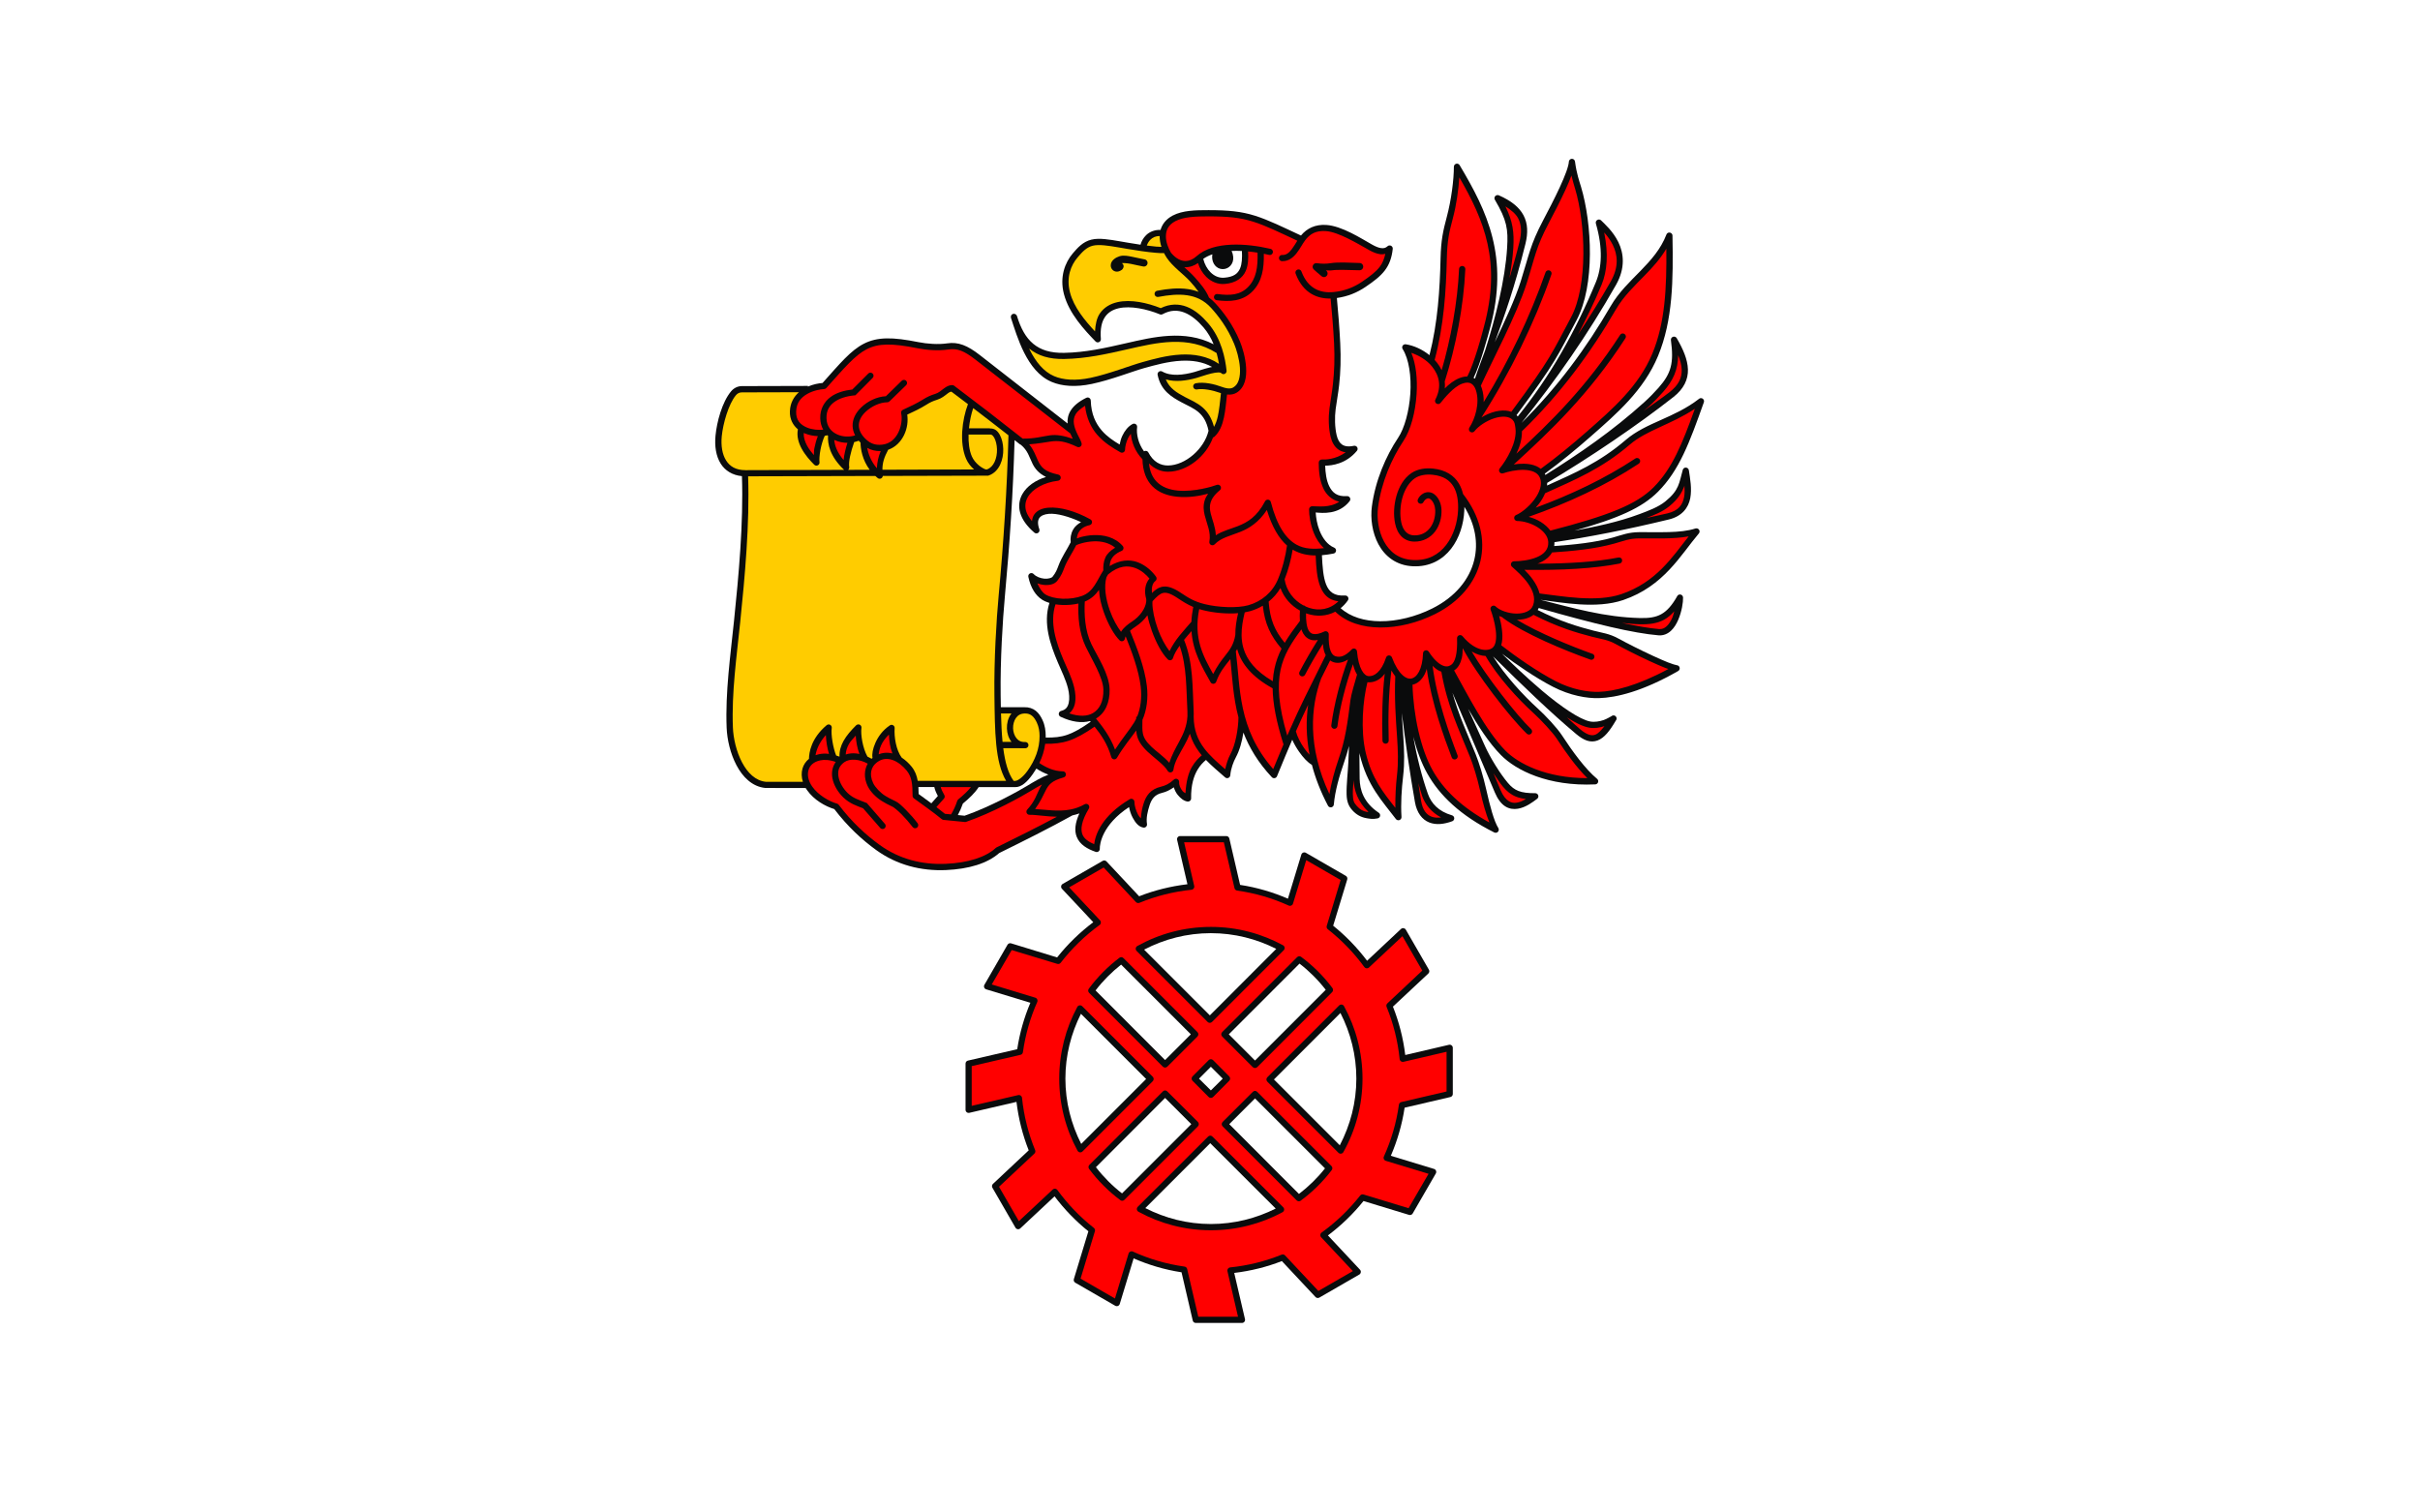
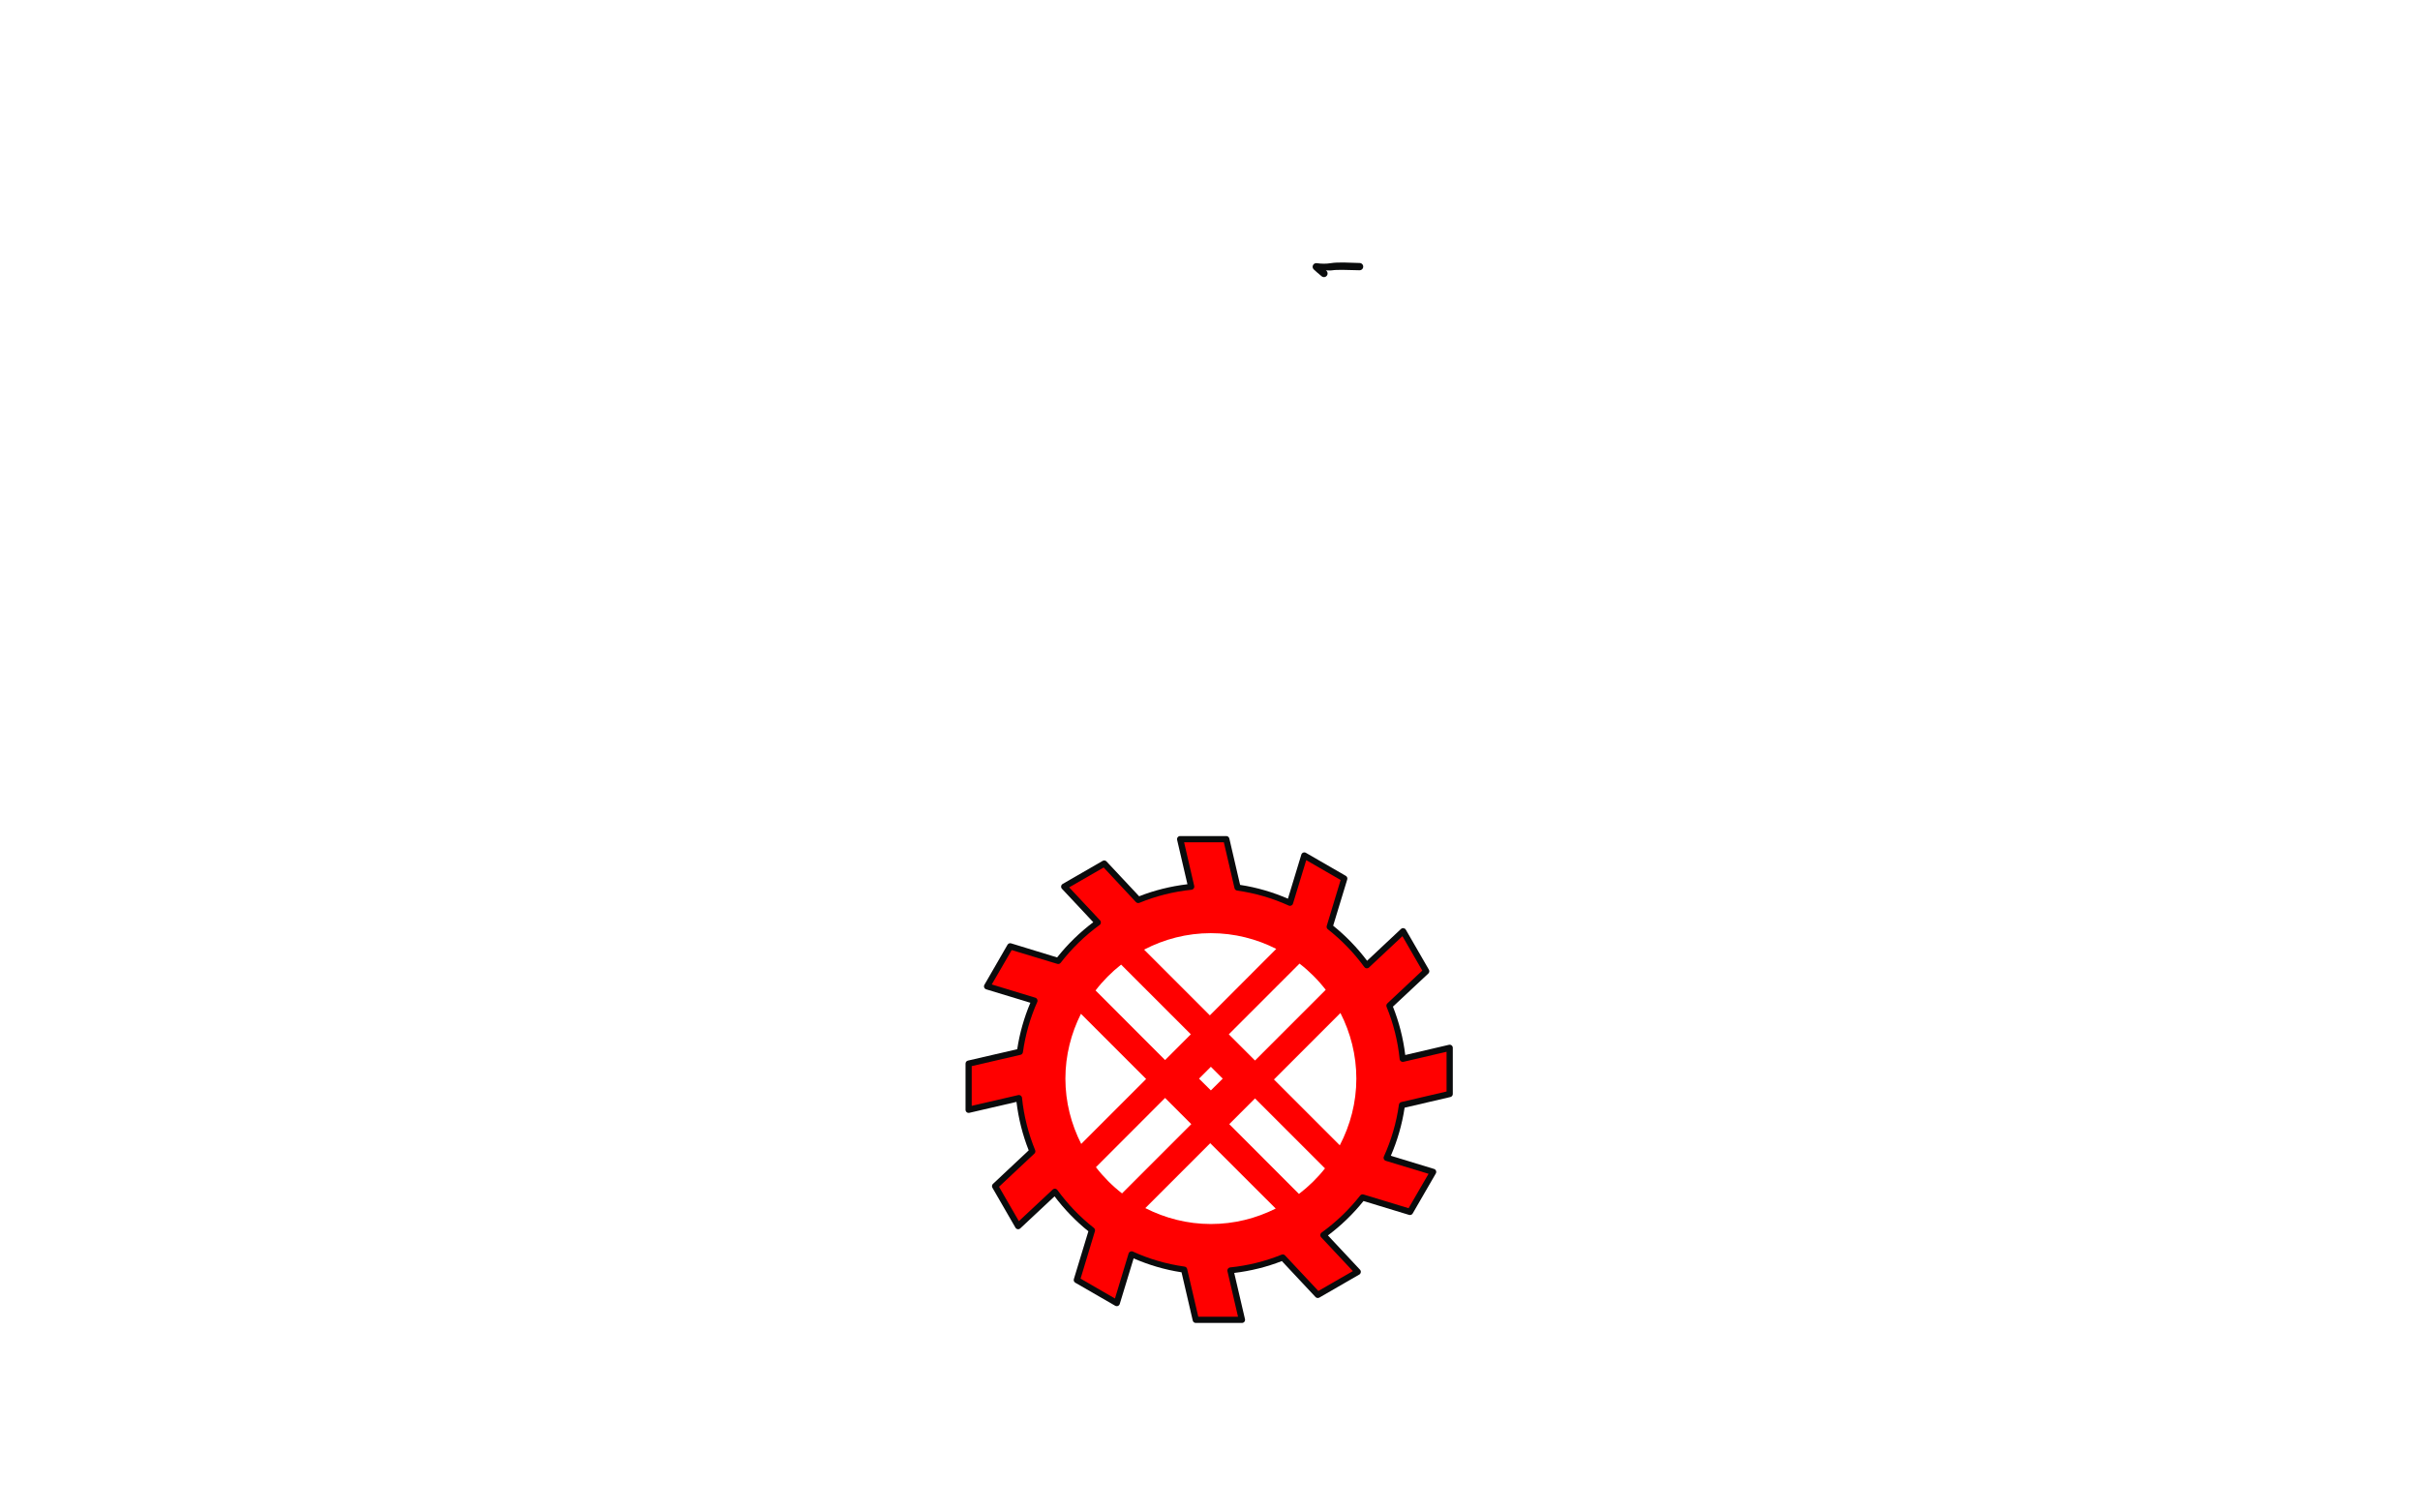
<svg xmlns="http://www.w3.org/2000/svg" xmlns:ns1="http://sodipodi.sourceforge.net/DTD/sodipodi-0.dtd" xmlns:ns2="http://www.inkscape.org/namespaces/inkscape" xml:space="preserve" width="800" height="500" style="fill-rule:evenodd" viewBox="0 0 225.806 172.46" ns1:version="0.32" ns2:version="0.48.4 r9939" ns1:docname="POL Kępice COA.svg" ns2:output_extension="org.inkscape.output.svg.inkscape" id="svg2" version="1.0">
  <ns1:namedview ns2:window-height="716" ns2:window-width="1366" ns2:pageshadow="2" ns2:pageopacity="0.0" guidetolerance="10.0" gridtolerance="10.0" objecttolerance="10.0" borderopacity="1.0" bordercolor="#666666" pagecolor="#ffffff" id="namedview23" showgrid="false" fit-margin-top="0" fit-margin-left="0" fit-margin-right="0" fit-margin-bottom="0" ns2:zoom="0.54815512" ns2:cx="965.77606" ns2:cy="309.39239" ns2:window-x="-8" ns2:window-y="-8" ns2:window-maximized="1" ns2:current-layer="svg2" />
  <defs id="defs4">
    <style type="text/css" id="style6">
   
    .fil0 {fill:#0A0B0C}
    .fil3 {fill:white}
    .fil2 {fill:red}
    .fil4 {fill:#FFCC00}
    .fil1 {fill:white}
   
  </style>
    <ns1:namedview ns2:current-layer="svg2" ns2:window-y="-8" ns2:window-x="-8" ns2:cy="577.78154" ns2:cx="356.94231" ns2:zoom="0.18719791" id="base" pagecolor="#ffffff" bordercolor="#666666" borderopacity="1.0" objecttolerance="10.0" gridtolerance="10.0" guidetolerance="10.0" ns2:pageopacity="0.0" ns2:pageshadow="2" ns2:window-width="1280" ns2:window-height="974" />
  </defs>
  <g id="g3037" transform="translate(-1.755,-124.54)">
    <rect y="124.54" x="-23.31" height="172.46" width="275.936" id="rect3008" style="fill:#ffffff;fill-opacity:1;stroke:none" />
    <g transform="matrix(0.479,0,0,0.479,64.267,138.263)" id="g3023">
      <path ns2:connector-curvature="0" style="fill:#0a0b0c" d="m 98.097,170.37 c -0.481,-0.001 -0.838,0.453 -0.722,0.919 l 2.452,10.551 c -4,0.484 -7.865,1.433 -11.492,2.868 l -7.771,-8.296 c -0.238,-0.254 -0.62,-0.309 -0.919,-0.131 l -9.522,5.494 c -0.405,0.237 -0.49,0.791 -0.175,1.138 l 7.464,7.968 c -3.212,2.424 -6.11,5.228 -8.603,8.384 l -10.945,-3.349 c -0.338,-0.108 -0.705,0.039 -0.876,0.35 l -5.494,9.522 c -0.229,0.41 -0.021,0.937 0.438,1.073 l 10.507,3.196 c -1.477,3.494 -2.544,7.192 -3.13,11.054 l -11.733,2.714 c -0.334,0.08 -0.57,0.379 -0.569,0.722 l 0,10.989 c 0.002,0.47 0.439,0.821 0.897,0.722 l 11.229,-2.605 c 0.483,4.024 1.466,7.89 2.911,11.536 l -8.515,7.99 c -0.243,0.234 -0.297,0.603 -0.131,0.897 l 5.494,9.522 c 0.237,0.405 0.791,0.49 1.138,0.175 l 8.165,-7.639 c 2.336,3.09 5.039,5.892 8.055,8.318 l -3.459,11.383 c -0.1,0.326 0.035,0.679 0.328,0.854 l 9.522,5.494 c 0.408,0.232 0.928,0.029 1.073,-0.416 l 3.305,-10.857 c 3.598,1.555 7.411,2.7 11.404,3.305 l 2.671,11.492 c 0.08,0.334 0.379,0.57 0.722,0.569 l 10.989,0 c 0.481,10e-4 0.838,-0.453 0.722,-0.919 l -2.561,-10.988 c 3.951,-0.475 7.751,-1.419 11.339,-2.824 l 8.012,8.559 c 0.238,0.254 0.62,0.309 0.919,0.131 l 9.522,-5.494 c 0.398,-0.245 0.472,-0.797 0.153,-1.138 l -7.639,-8.165 c 3.162,-2.367 5.999,-5.111 8.471,-8.187 l 10.857,3.305 c 0.331,0.096 0.685,-0.049 0.854,-0.35 l 5.494,-9.5 c 0.251,-0.412 0.045,-0.953 -0.416,-1.095 l -10.288,-3.13 c 1.556,-3.608 2.682,-7.444 3.283,-11.448 l 10.901,-2.539 c 0.334,-0.08 0.57,-0.379 0.569,-0.722 l 0,-10.989 c 0.001,-0.481 -0.453,-0.838 -0.919,-0.722 l -10.398,2.43 c -0.487,-4.014 -1.487,-7.876 -2.933,-11.514 l 8.427,-7.88 c 0.254,-0.238 0.309,-0.62 0.131,-0.919 l -5.494,-9.522 c -0.237,-0.405 -0.791,-0.49 -1.138,-0.175 l -8.077,7.574 c -2.347,-3.103 -5.044,-5.908 -8.077,-8.34 l 3.349,-11.01 c 0.1,-0.326 -0.036,-0.679 -0.328,-0.854 l -9.522,-5.494 c -0.407,-0.232 -0.929,-0.029 -1.073,0.416 l -3.196,10.507 c -3.594,-1.549 -7.396,-2.682 -11.383,-3.283 l -2.561,-11.032 c -0.071,-0.343 -0.372,-0.589 -0.722,-0.591 l -10.989,0 0,0 z" class="fil0" id="path21" />
      <path ns2:connector-curvature="0" style="fill:#ff0000" d="m 99.039,171.859 9.456,0 2.539,10.923 c 0.07,0.305 0.324,0.532 0.635,0.569 4.315,0.602 8.44,1.831 12.28,3.568 0.404,0.178 0.876,-0.037 1.007,-0.46 l 3.152,-10.354 8.187,4.728 -3.305,10.923 c -0.086,0.287 0.009,0.598 0.241,0.788 3.299,2.589 6.239,5.628 8.712,9.018 0.26,0.352 0.77,0.403 1.094,0.109 l 7.968,-7.464 4.728,8.187 -8.318,7.815 c -0.227,0.213 -0.297,0.545 -0.175,0.832 1.603,3.904 2.661,8.078 3.108,12.433 0.051,0.445 0.485,0.745 0.919,0.635 l 10.244,-2.386 0,9.456 -10.791,2.517 c -0.289,0.075 -0.505,0.317 -0.547,0.613 -0.602,4.341 -1.839,8.507 -3.59,12.368 -0.178,0.404 0.037,0.876 0.46,1.007 l 10.179,3.087 -4.75,8.187 -10.726,-3.262 c -0.298,-0.091 -0.622,0.013 -0.81,0.263 -2.63,3.345 -5.718,6.307 -9.172,8.8 -0.368,0.26 -0.42,0.789 -0.109,1.116 l 7.552,8.055 -8.209,4.728 -7.924,-8.449 c -0.204,-0.226 -0.525,-0.304 -0.81,-0.197 -3.857,1.56 -7.986,2.607 -12.28,3.043 -0.434,0.052 -0.73,0.471 -0.635,0.897 l 2.517,10.835 -9.456,0 -2.649,-11.361 c -0.07,-0.305 -0.324,-0.532 -0.635,-0.569 -4.322,-0.605 -8.436,-1.824 -12.28,-3.568 -0.41,-0.195 -0.9,0.024 -1.029,0.46 l -3.24,10.704 -8.187,-4.728 3.415,-11.295 c 0.082,-0.292 -0.022,-0.604 -0.263,-0.788 -3.294,-2.591 -6.222,-5.649 -8.69,-9.04 -0.266,-0.345 -0.776,-0.387 -1.094,-0.088 l -8.055,7.53 -4.728,-8.187 8.428,-7.902 c 0.218,-0.209 0.287,-0.529 0.175,-0.81 -1.602,-3.914 -2.688,-8.112 -3.13,-12.477 -0.052,-0.434 -0.47,-0.73 -0.897,-0.635 l -11.076,2.561 0,-9.456 11.623,-2.692 c 0.305,-0.07 0.532,-0.324 0.569,-0.635 0.589,-4.194 1.751,-8.205 3.415,-11.952 0.178,-0.404 -0.037,-0.876 -0.46,-1.007 l -10.376,-3.152 4.75,-8.187 10.857,3.284 c 0.287,0.086 0.598,-0.009 0.788,-0.241 2.646,-3.424 5.779,-6.472 9.281,-9.018 0.352,-0.259 0.403,-0.77 0.109,-1.095 l -7.355,-7.858 8.209,-4.728 7.683,8.231 c 0.213,0.227 0.545,0.297 0.832,0.175 3.897,-1.593 8.067,-2.664 12.411,-3.108 0.433,-0.052 0.73,-0.47 0.635,-0.898 l -2.408,-10.398 0,0 z" class="fil2" id="path21_0" />
-       <path ns2:connector-curvature="0" style="fill:#0a0b0c" d="m 140.764,150.621 c 0.02,0.089 0.041,0.178 0.062,0.267 1.796,7.546 5.361,11.108 8.646,15.454 0.2,0.243 0.532,0.333 0.827,0.224 0.295,-0.108 0.49,-0.391 0.486,-0.706 -0.205,-3.245 0.025,-6.664 0.394,-9.807 0.365,-3.104 0.255,-6.208 0.044,-9.259 -0.128,-1.857 -0.263,-3.763 -0.36,-5.714 0.861,7.062 1.883,14.128 3.118,21.19 0.448,2.563 1.718,4.19 3.393,4.859 1.675,0.669 3.605,0.406 5.494,-0.285 0.295,-0.112 0.487,-0.4 0.477,-0.716 -0.01,-0.316 -0.219,-0.591 -0.521,-0.685 -3.254,-0.948 -4.95,-2.855 -5.757,-5.122 -1.403,-3.942 -2.646,-8.828 -3.466,-13.575 0.823,3.261 1.939,6.288 3.335,8.76 2.917,5.164 7.789,9.932 15.936,14.009 0.296,0.148 0.654,0.081 0.877,-0.162 0.224,-0.244 0.258,-0.606 0.086,-0.888 -1.019,-1.596 -2.017,-5.312 -2.868,-9.128 -0.73,-3.275 -1.726,-6.442 -2.517,-8.406 -2.064,-5.124 -4.076,-9.383 -5.532,-14.663 l 10.085,23.725 c 0.683,1.609 1.509,2.686 2.473,3.305 0.965,0.619 2.03,0.726 2.999,0.569 1.937,-0.314 3.593,-1.617 4.597,-2.364 0.255,-0.191 0.36,-0.522 0.261,-0.825 -0.099,-0.302 -0.38,-0.508 -0.698,-0.51 -1.773,0.009 -3.016,-0.153 -3.984,-0.525 -0.968,-0.373 -1.721,-0.945 -2.561,-1.948 -1.902,-2.271 -4.177,-5.967 -5.407,-8.69 l -4.04,-8.94 c 2.308,4.01 4.957,8.132 7.805,11.02 3.603,3.653 11.245,7.497 22.459,6.983 0.307,-0.014 0.573,-0.215 0.67,-0.506 0.097,-0.291 0.005,-0.612 -0.232,-0.807 -2.795,-2.317 -5.847,-6.51 -8.406,-10.419 -1.157,-1.768 -3.918,-4.704 -5.713,-6.326 -3.34,-3.019 -7.865,-7.917 -10.638,-12.396 7.173,7.083 13.726,13.401 19.766,18.46 0.895,0.749 1.731,1.294 2.583,1.576 0.852,0.282 1.726,0.267 2.539,-0.044 1.586,-0.607 2.849,-2.215 4.312,-4.706 0.037,-0.062 0.073,-0.089 0.109,-0.153 0.18,-0.321 0.098,-0.724 -0.193,-0.949 -0.291,-0.225 -0.702,-0.203 -0.967,0.052 0.026,-0.027 -1.107,0.654 -1.817,0.898 -0.987,0.339 -2.191,0.541 -3.218,0.35 -2.494,-0.463 -7.067,-3.624 -11.404,-7.289 -3.611,-3.05 -7.136,-6.429 -9.596,-8.846 3.41,2.579 8.018,5.745 12.113,7.861 4.122,2.13 8.138,2.795 10.967,2.714 4.124,-0.118 10.4,-1.603 18.825,-6.436 0.297,-0.151 0.458,-0.482 0.391,-0.809 -0.066,-0.327 -0.343,-0.569 -0.676,-0.592 -0.205,-0.021 -1.073,-0.259 -2.123,-0.679 -1.05,-0.419 -2.352,-0.997 -3.743,-1.642 -2.783,-1.289 -5.928,-2.871 -8.121,-4.071 -2.086,-1.142 -3.806,-1.309 -5.845,-1.839 -3.714,-0.965 -7.747,-2.125 -13.277,-4.903 0.089,-0.153 0.169,-0.314 0.238,-0.483 13.608,3.884 22.588,5.999 28.515,6.502 1.167,0.099 2.187,-0.362 2.955,-1.073 0.768,-0.71 1.329,-1.658 1.751,-2.649 0.845,-1.98 1.161,-4.124 1.138,-5.275 -0.004,-0.214 -0.099,-0.417 -0.262,-0.556 -0.164,-0.139 -0.38,-0.199 -0.591,-0.167 -0.223,0.038 -0.416,0.175 -0.525,0.372 -1.266,2.255 -2.461,3.563 -3.809,4.312 -1.348,0.749 -2.927,0.975 -5.122,0.919 -8.397,-0.211 -15.627,-2.322 -23.626,-4.336 5.04,0.625 13.262,2.25 19.708,0.045 9.689,-3.313 13.657,-10.741 17.971,-15.826 0.206,-0.232 0.245,-0.568 0.098,-0.841 -0.175,-0.327 -0.542,-0.452 -0.886,-0.362 -3.569,1.172 -8.846,0.827 -13.418,0.876 -2.551,0.027 -3.915,0.622 -6.282,1.292 -4.189,1.184 -9.378,1.705 -13.932,2.019 0.046,-0.296 0.066,-0.605 0.057,-0.924 8.066,-1.199 17.063,-2.943 27.249,-5.407 3.147,-0.761 4.648,-2.812 5.078,-5.057 0.43,-2.245 -0.03,-4.677 -0.328,-6.654 -0.026,-0.199 -0.132,-0.378 -0.293,-0.498 -0.161,-0.12 -0.363,-0.169 -0.561,-0.137 -0.282,0.047 -0.512,0.251 -0.591,0.525 -0.888,3.103 -0.804,4.812 -4.159,7.53 -1.659,1.344 -3.972,2.197 -6.107,2.999 -5.218,1.96 -10.746,3.053 -15.521,3.953 10.363,-2.911 16.071,-5.418 19.898,-9.272 5.067,-5.103 7.487,-11.673 10.901,-21.277 0.092,-0.25 0.043,-0.531 -0.129,-0.735 -0.172,-0.204 -0.44,-0.3 -0.703,-0.251 -0.113,0.027 -0.218,0.079 -0.306,0.153 -5.928,4.602 -12.578,5.614 -17.424,9.763 -6.361,5.445 -12.104,7.872 -18.756,10.873 0.021,-0.21 0.031,-0.42 0.027,-0.63 10.091,-5.976 21.577,-13.774 30.067,-20.444 2.459,-1.931 3.51,-4.185 3.437,-6.567 -0.073,-2.382 -1.161,-4.84 -2.671,-7.442 -0.158,-0.265 -0.464,-0.404 -0.766,-0.35 -0.396,0.066 -0.667,0.434 -0.613,0.832 0.73,5.444 0.082,7.904 -2.933,11.317 -0.982,1.111 -2.144,2.311 -3.437,3.481 -7.514,6.797 -15.451,12.24 -23.506,17.282 -0.048,-0.104 -0.099,-0.204 -0.154,-0.302 3.793,-2.753 7.582,-5.9 10.832,-8.75 6.327,-5.549 12.744,-11.091 16.133,-19.263 3.544,-8.544 3.63,-18.082 3.437,-28.653 -0.002,-0.214 -0.099,-0.417 -0.262,-0.556 -0.163,-0.138 -0.38,-0.199 -0.591,-0.167 -0.271,0.039 -0.498,0.224 -0.591,0.482 -1.338,3.464 -3.647,6.056 -6.151,8.625 -2.504,2.569 -5.19,5.091 -7.114,8.406 -5.695,9.813 -12.646,19.324 -21.222,27.797 8.188,-10.147 15.808,-21.069 22.492,-32.853 2.278,-4.017 1.835,-7.551 0.569,-10.157 -1.266,-2.605 -3.31,-4.388 -4.115,-5.188 -0.183,-0.183 -0.449,-0.258 -0.7,-0.197 -0.202,0.045 -0.376,0.172 -0.48,0.351 -0.104,0.179 -0.128,0.393 -0.068,0.59 1.733,5.939 1.382,10.59 0,13.944 -4.883,11.852 -11.009,22.617 -18.591,31.973 -0.046,-0.056 -0.095,-0.112 -0.147,-0.167 -0.048,-0.051 -0.097,-0.1 -0.147,-0.148 9.527,-12.867 9.776,-14.152 14.287,-22.595 4.427,-8.287 3.673,-23.047 1.073,-31.718 -0.433,-1.444 -1.048,-3.097 -1.445,-6.041 -0.044,-0.395 -0.392,-0.684 -0.788,-0.657 -0.378,0.032 -0.67,0.344 -0.679,0.722 -0.009,0.406 -0.229,1.302 -0.613,2.364 -0.384,1.062 -0.917,2.318 -1.532,3.656 -1.23,2.675 -2.775,5.63 -3.962,7.88 -3.157,5.982 -3.341,8.219 -5.363,14.6 -1.311,4.14 -3.774,9.48 -6.154,14.423 2.234,-6.069 4.729,-13.049 7.292,-23.397 0.641,-2.587 0.574,-4.861 -0.46,-6.808 -1.033,-1.946 -2.973,-3.481 -5.866,-4.75 -0.138,-0.059 -0.291,-0.074 -0.438,-0.044 -0.241,0.043 -0.446,0.202 -0.547,0.425 -0.101,0.223 -0.085,0.482 0.043,0.691 2.876,4.875 3.176,7.026 2.911,11.383 -0.47,7.731 -2.799,16.838 -5.253,24.516 -0.804,2.185 -1.714,4.564 -2.404,6.672 -0.044,-0.029 -0.089,-0.057 -0.136,-0.083 -0.062,-0.036 -0.126,-0.071 -0.191,-0.102 0.842,-1.688 1.658,-4.148 2.358,-6.421 0.811,-2.631 1.443,-4.995 1.554,-5.407 4.581,-16.98 -0.661,-27.753 -7.223,-38.788 -0.152,-0.273 -0.458,-0.422 -0.766,-0.372 -0.36,0.063 -0.62,0.379 -0.613,0.744 0,3.032 -0.609,7.882 -1.685,11.908 -0.88,3.29 -1.389,5.553 -1.489,9.872 -0.169,7.343 -0.651,15.287 -2.64,23.054 -1.721,-1.395 -3.77,-2.298 -5.634,-2.587 -0.073,-0.011 -0.146,-0.011 -0.219,0 l 0,0 c -0.252,0.033 -0.47,0.193 -0.576,0.424 -0.107,0.231 -0.087,0.5 0.051,0.714 1.501,2.371 2.086,6.524 1.817,10.638 -0.269,4.114 -1.382,8.211 -2.889,10.463 -2.922,4.365 -5.45,10.189 -6.26,16.373 -0.368,2.812 0.059,6.205 1.576,9.018 1.517,2.814 4.228,5.029 8.187,5.21 4.051,0.185 7.112,-1.604 9.106,-4.181 1.994,-2.576 2.98,-5.916 3.13,-9.018 0.015,-0.318 0.023,-0.635 0.023,-0.95 2.615,4.257 3.301,8.616 2.363,12.573 -1.117,4.712 -4.558,8.902 -10.004,11.623 -3.931,1.965 -8.381,3.072 -12.411,3.043 -3.724,-0.027 -7.066,-1.013 -9.404,-3.115 0.627,-0.503 1.207,-1.119 1.721,-1.854 0.161,-0.234 0.174,-0.538 0.034,-0.785 -0.14,-0.247 -0.408,-0.392 -0.691,-0.375 -1.354,0.094 -2.285,-0.146 -2.977,-0.591 -0.692,-0.445 -1.184,-1.123 -1.554,-2.058 -0.675,-1.704 -0.863,-4.2 -0.992,-6.942 0.907,-0.076 1.824,-0.215 2.743,-0.391 0.331,-0.053 0.585,-0.32 0.621,-0.653 0.036,-0.333 -0.156,-0.648 -0.468,-0.77 -1.587,-0.656 -2.736,-2.235 -3.458,-4.049 -0.606,-1.521 -0.837,-3.09 -0.919,-4.312 1.58,0.139 5.487,0.599 8.077,-2.692 0.185,-0.23 0.216,-0.549 0.078,-0.81 -0.138,-0.262 -0.418,-0.416 -0.713,-0.393 -2.325,0.163 -3.452,-0.802 -4.225,-2.364 -0.675,-1.364 -0.899,-3.192 -0.963,-4.881 1.628,-0.016 4.961,-0.418 7.552,-3.524 0.205,-0.242 0.233,-0.588 0.07,-0.861 -0.164,-0.272 -0.482,-0.41 -0.792,-0.343 -1.384,0.289 -2.25,0.097 -2.846,-0.328 -0.595,-0.425 -1.002,-1.166 -1.248,-2.189 -0.44,-1.835 -0.49,-4.321 -0.241,-6.195 0.271,-2.035 0.622,-3.829 0.832,-5.735 0.348,-3.151 0.444,-6.351 0.263,-9.96 -0.19,-3.794 -0.486,-7.434 -0.802,-10.781 2.569,-0.357 4.817,-1.279 6.821,-2.637 2.009,-1.361 3.504,-2.504 4.575,-3.896 1.071,-1.392 1.677,-3.021 1.904,-5.166 0.031,-0.308 -0.133,-0.604 -0.411,-0.74 -0.278,-0.137 -0.612,-0.086 -0.837,0.127 -0.451,0.405 -0.879,0.506 -1.489,0.438 -0.609,-0.068 -1.359,-0.377 -2.167,-0.832 -2.616,-1.471 -7.183,-4.444 -10.923,-4.684 -2.62,-0.169 -4.616,0.807 -6.02,2.517 -4.227,-1.961 -7.654,-3.676 -10.922,-4.706 -3.31,-1.042 -6.37,-1.329 -11.076,-1.335 -3.087,-0.004 -6.173,0.049 -8.537,1.292 -1.599,0.84 -2.513,2.081 -2.895,3.415 -1.468,-0.053 -2.642,0.48 -3.431,1.247 -0.698,0.68 -1.121,1.504 -1.337,2.275 -2.163,-0.32 -4.24,-0.696 -5.032,-0.83 -1.153,-0.195 -2.324,-0.399 -3.459,-0.503 -1.134,-0.105 -2.218,-0.115 -3.218,0.131 -1.999,0.492 -3.28,1.937 -4.422,3.283 -1.811,2.137 -3.17,5.543 -2.101,9.653 1.22,4.694 4.937,8.597 7.53,11.295 0.217,0.222 0.55,0.285 0.833,0.158 0.283,-0.127 0.458,-0.417 0.436,-0.727 -0.204,-2.435 0.204,-4.105 0.963,-5.232 0.759,-1.126 1.877,-1.779 3.284,-2.101 2.812,-0.644 6.708,0.184 9.785,1.445 0.204,0.088 0.437,0.08 0.635,-0.022 1.927,-1.042 3.614,-1.026 5.232,-0.394 1.618,0.632 3.156,1.934 4.509,3.502 1.088,1.26 1.866,2.649 2.433,4.043 -6.935,-3.553 -14.433,-1.713 -20.82,-0.256 -5.054,1.152 -9.624,2.199 -14.775,2.298 -3.257,0.063 -5.577,-0.698 -7.333,-2.145 -1.756,-1.448 -2.984,-3.658 -3.896,-6.654 -0.115,-0.316 -0.462,-0.548 -0.832,-0.503 -0.21,0.034 -0.395,0.157 -0.508,0.337 -0.113,0.18 -0.143,0.4 -0.083,0.604 0.002,0.007 -0.002,0.015 0,0.022 0.742,2.258 1.674,5.397 3.152,8.318 1.479,2.921 3.515,5.658 6.545,6.939 2.466,1.043 5.698,1.289 9.544,0.482 4.548,-0.955 9.786,-3.024 12.455,-3.765 2.523,-0.7 5.668,-1.59 8.822,-1.751 2.572,-0.132 5.108,0.203 7.362,1.468 -0.191,0.039 -0.383,0.083 -0.576,0.13 -1.447,0.348 -2.953,0.891 -3.612,1.073 -2.641,0.729 -5.601,1.091 -7.683,-0.109 -0.252,-0.144 -0.565,-0.127 -0.8,0.042 -0.235,0.169 -0.35,0.461 -0.294,0.746 0.758,3.803 3.431,5.325 5.779,6.589 1.417,0.763 2.863,1.331 4.028,2.364 1.022,0.907 1.871,2.164 2.313,4.364 -1.003,4.284 -5.519,8.238 -9.646,8.266 -1.811,0.012 -3.514,-0.87 -4.662,-3.086 -0.151,-0.297 -0.482,-0.458 -0.809,-0.391 -0.09,0.018 -0.173,0.052 -0.247,0.099 -1.411,-1.916 -1.839,-4.203 -1.636,-5.75 0.036,-0.277 -0.087,-0.551 -0.318,-0.709 -0.231,-0.157 -0.531,-0.171 -0.776,-0.036 -1.091,0.588 -1.867,1.634 -2.408,2.758 -0.338,0.704 -0.52,1.424 -0.657,2.123 -1.483,-0.885 -2.999,-1.893 -4.225,-3.305 -1.48,-1.705 -2.556,-3.922 -2.649,-7.18 -0.005,-0.202 -0.091,-0.393 -0.24,-0.529 -0.149,-0.136 -0.347,-0.206 -0.548,-0.193 -0.1,0.01 -0.197,0.039 -0.285,0.087 -1.879,0.932 -3.061,1.964 -3.743,3.086 -0.609,1.002 -0.781,2.056 -0.697,3.026 L 50.4,55.865 c -2.952,-2.298 -5.139,-3.172 -7.749,-2.78 -2.105,0.316 -4.8,0.121 -6.83,-0.285 -3.096,-0.618 -5.554,-0.943 -7.639,-0.897 -2.085,0.045 -3.795,0.454 -5.385,1.27 -3.122,1.6 -5.659,4.675 -9.828,9.347 -0.932,0.072 -2.197,0.298 -3.48,0.86 l 0,-0.159 -15.739,0.044 c -1.043,0.003 -1.953,0.515 -2.561,1.248 -2.151,2.593 -3.386,7.283 -3.699,10.551 -0.237,2.465 0.096,4.854 1.248,6.676 1.027,1.624 2.743,2.735 5.043,2.958 0.387,11.148 -0.781,23.709 -1.891,34.495 -0.852,8.284 -2.085,16.921 -1.751,25.392 0.111,2.802 0.87,6.139 2.342,8.931 1.473,2.792 3.726,5.081 6.83,5.407 l 0.044,0 0.044,0 9.561,0.021 c 0.097,0.162 0.2,0.323 0.311,0.482 1.66,2.379 4.339,3.86 6.501,4.531 3.198,4.197 6.616,7.317 9.96,9.741 4.933,3.575 10.695,5.026 16.614,4.772 5.474,-0.235 9.89,-1.594 12.674,-4.05 5.94,-2.925 11.892,-5.899 17.44,-8.972 0.548,-0.116 1.098,-0.267 1.648,-0.463 -1.034,2.287 -1.219,4.118 -0.635,5.582 0.741,1.857 2.536,2.885 4.509,3.568 0.23,0.08 0.486,0.042 0.682,-0.102 0.197,-0.144 0.31,-0.376 0.303,-0.62 -0.037,-1.095 0.536,-5.706 6.961,-9.938 0.173,0.878 0.454,1.763 0.876,2.539 0.624,1.148 1.376,2.152 2.539,2.342 0.236,0.04 0.477,-0.038 0.647,-0.207 0.169,-0.169 0.246,-0.41 0.207,-0.647 -0.23,-1.415 0.142,-2.985 0.613,-4.444 0.248,-0.769 0.559,-1.396 1.007,-1.882 0.447,-0.487 1.051,-0.875 2.079,-1.116 0.854,-0.2 1.773,-0.659 2.692,-1.291 0.2,0.672 0.504,1.285 0.919,1.795 0.684,0.838 1.463,1.468 2.364,1.598 0.212,0.026 0.425,-0.041 0.585,-0.183 0.159,-0.143 0.25,-0.347 0.247,-0.561 -0.051,-3.233 0.651,-5.326 1.488,-6.764 0.664,-1.141 1.414,-1.867 2.048,-2.4 1.374,1.432 2.948,2.74 4.563,4.151 0.212,0.184 0.509,0.233 0.768,0.126 0.259,-0.107 0.436,-0.35 0.458,-0.63 0.122,-1.567 0.751,-3.209 1.335,-4.29 0.896,-1.658 1.473,-3.785 1.787,-5.874 1.366,3.52 3.459,7.096 6.771,10.624 0.172,0.184 0.425,0.268 0.672,0.224 0.248,-0.044 0.456,-0.211 0.553,-0.443 1.464,-3.583 2.616,-6.351 3.629,-8.705 0.44,1.003 1.019,1.99 1.646,2.882 0.957,1.361 1.989,2.501 3.036,3.109 0.809,3.093 2.051,6.35 3.838,9.74 0.16,0.277 0.479,0.421 0.792,0.356 0.313,-0.065 0.55,-0.323 0.587,-0.641 0.278,-3.228 1.296,-6.78 2.495,-10.222 0.444,-1.274 0.81,-2.502 1.121,-3.722 l -0.158,3.831 c -0.088,2.171 -0.48,5.406 -0.416,7.683 0.046,1.659 0.433,2.737 1.357,3.765 0.981,1.09 2.063,1.651 3.283,1.882 0.716,0.136 1.634,0.299 2.736,0.066 0.301,-0.054 0.538,-0.288 0.596,-0.589 0.058,-0.3 -0.074,-0.606 -0.333,-0.768 -3.673,-2.459 -4.472,-5.511 -4.531,-8.055 -0.036,-1.547 -0.059,-3.715 -0.062,-6.133 l 0,0 z" class="fil0" id="path23" />
-       <path ns2:connector-curvature="0" style="fill:#ff0000" d="m 146.795,131.718 c -0.584,5.13 -0.701,10.473 -0.541,15.952 0.012,0.411 0.355,0.735 0.766,0.722 0.411,-0.012 0.734,-0.355 0.722,-0.766 -0.169,-5.769 -0.031,-11.361 0.638,-16.68 0.296,0.521 0.604,0.994 0.925,1.404 -0.236,5.153 0.117,10.019 0.429,14.531 0.209,3.021 0.325,6.045 -0.022,8.997 -0.291,2.477 -0.416,5.13 -0.394,7.771 -2.849,-3.622 -5.569,-6.895 -7.048,-13.112 -1.288,-5.415 -0.671,-12.547 0.407,-16.787 0.068,0.01 0.137,0.016 0.206,0.02 1.071,0.064 2.221,-0.329 3.196,-1.226 0.253,-0.233 0.491,-0.511 0.716,-0.826 l 0,0 z m 7.996,26.043 c 0.307,1.005 0.569,2.119 0.897,3.043 0.735,2.063 2.207,3.913 4.531,5.144 -0.853,0.091 -1.646,0.064 -2.298,-0.197 -1.176,-0.47 -2.084,-1.516 -2.473,-3.743 -0.248,-1.415 -0.426,-2.831 -0.657,-4.247 z m 5.48,-26.519 c 1.427,8.193 4.119,13.579 6.8,20.236 0.747,1.855 1.741,4.998 2.452,8.187 0.638,2.866 1.354,5.398 2.189,7.486 -6.763,-3.727 -10.956,-7.891 -13.484,-12.368 -2.893,-5.123 -4.618,-13.2 -4.824,-20.443 0.002,-4.9e-4 0.005,-9.8e-4 0.009,-0.001 1.18,-0.229 2.169,-1.131 2.846,-2.408 0.216,-0.407 0.391,-0.868 0.536,-1.371 1.127,8.168 4.172,16.478 5.922,21.028 0.074,0.272 0.297,0.479 0.574,0.533 0.277,0.054 0.561,-0.054 0.732,-0.279 0.171,-0.225 0.2,-0.527 0.074,-0.779 -1.776,-4.62 -4.87,-13.124 -5.909,-21.212 0.522,0.516 1.045,0.926 1.575,1.183 0.169,0.082 0.34,0.151 0.511,0.208 l 0,0 z m 12.404,24.177 c 0.762,1.144 1.525,2.32 2.276,3.218 0.941,1.123 1.945,1.913 3.174,2.386 0.679,0.262 1.437,0.433 2.277,0.525 -0.698,0.414 -1.457,0.76 -2.167,0.876 -0.695,0.113 -1.309,0.016 -1.948,-0.394 -0.639,-0.41 -1.321,-1.18 -1.926,-2.605 l -1.685,-4.006 0,0 z m -7.311,-29.765 c 3.136,6.049 11.241,16.496 15.256,20.352 0.296,0.284 0.767,0.274 1.051,-0.022 0.284,-0.296 0.274,-0.767 -0.022,-1.051 -3.452,-3.315 -10.697,-12.593 -14.154,-18.491 1.177,0.691 2.306,1.025 3.304,1.062 2.84,4.947 7.766,10.297 11.419,13.599 1.687,1.525 4.534,4.574 5.494,6.041 2.198,3.359 4.723,6.879 7.311,9.434 -9.816,0.016 -16.464,-3.463 -19.504,-6.545 -4.719,-4.785 -9.16,-13.627 -12.213,-19.091 0.021,-0.013 0.043,-0.026 0.064,-0.04 0.913,-0.591 1.455,-1.624 1.773,-2.911 0.16,-0.648 0.197,-1.484 0.22,-2.337 l 0,0 z m 24.778,16.456 c 1.932,1.246 3.751,2.165 5.297,2.452 1.296,0.241 2.566,-0.007 3.656,-0.35 -0.794,1.024 -1.523,1.776 -2.145,2.014 -0.502,0.192 -0.966,0.195 -1.554,0 -0.588,-0.195 -1.293,-0.614 -2.101,-1.292 -1.001,-0.839 -2.119,-1.915 -3.152,-2.824 z m -15.338,-23.809 c 0.046,0.064 0.102,0.121 0.168,0.168 5.05,3.771 14.723,7.747 20.642,9.85 0.258,0.144 0.577,0.121 0.812,-0.059 0.235,-0.18 0.34,-0.482 0.268,-0.769 -0.072,-0.287 -0.307,-0.504 -0.599,-0.552 -4.97,-1.766 -12.734,-4.969 -17.842,-8.055 1.069,-0.005 2.122,-0.174 3.044,-0.614 0.32,-0.152 0.626,-0.339 0.907,-0.56 5.814,2.958 10.07,4.208 13.891,5.201 2.154,0.56 3.704,0.682 5.538,1.685 2.236,1.224 5.371,2.811 8.187,4.115 1.408,0.652 2.741,1.229 3.831,1.664 0.294,0.117 0.426,0.124 0.679,0.219 -7.442,4.019 -13.035,5.349 -16.592,5.45 -2.559,0.073 -6.365,-0.534 -10.244,-2.539 -4.403,-2.275 -9.559,-5.897 -12.976,-8.554 0.072,-0.236 0.128,-0.48 0.171,-0.727 0.164,-0.956 0.125,-1.99 0,-3.021 -0.14,-1.153 -0.385,-2.243 -0.657,-3.218 0.25,0.115 0.508,0.219 0.773,0.313 l 0,0 z m 40.905,-1.43 c -0.136,0.481 -0.221,0.966 -0.416,1.423 -0.369,0.866 -0.838,1.624 -1.379,2.123 -0.541,0.5 -1.104,0.741 -1.839,0.679 -2.323,-0.197 -5.351,-0.726 -8.843,-1.467 1.392,0.138 2.769,0.292 4.225,0.328 2.321,0.058 4.221,-0.191 5.888,-1.116 0.856,-0.475 1.632,-1.134 2.364,-1.97 z m -13.327,-12.802 c -5.162,1.018 -11.73,1.452 -19.214,1.462 0.129,-0.048 0.258,-0.098 0.385,-0.152 1.002,-0.422 1.924,-1.004 2.605,-1.839 0.17,-0.209 0.324,-0.435 0.457,-0.677 4.726,-0.312 10.284,-0.83 14.866,-2.125 2.441,-0.69 3.532,-1.202 5.866,-1.226 3.757,-0.04 8.099,0.208 11.799,-0.481 -3.952,5.014 -7.756,10.92 -16.023,13.747 -6.009,2.055 -14.322,0.438 -19.471,-0.156 -0.287,-1.186 -0.889,-2.301 -1.587,-3.28 -0.642,-0.901 -1.333,-1.669 -2.006,-2.341 8.829,0.116 16.59,-0.297 22.626,-1.49 0.405,-0.067 0.679,-0.449 0.613,-0.854 -0.078,-0.472 -0.478,-0.672 -0.916,-0.587 l 0,0 z m 15.757,-17.077 c 0.06,0.929 0.069,1.854 -0.087,2.67 -0.354,1.848 -1.261,3.243 -3.962,3.896 -1.766,0.427 -3.296,0.71 -4.991,1.095 1.842,-0.697 3.811,-1.469 5.429,-2.78 2.137,-1.732 3.024,-3.303 3.612,-4.881 z M 206.757,80.381 c -0.118,0.017 -0.231,0.062 -0.328,0.131 -7.205,4.751 -15.172,8.553 -23.699,11.689 0.285,-0.307 0.561,-0.635 0.824,-0.985 0.566,-0.755 1.066,-1.584 1.412,-2.447 7.085,-3.224 13.309,-5.713 20.193,-11.606 3.967,-3.395 9.773,-4.749 15.454,-8.493 -3.015,8.388 -5.394,14.228 -9.806,18.672 -4.099,4.128 -10.797,6.753 -24.586,10.32 -0.58,-0.806 -1.374,-1.491 -2.251,-2.046 -0.903,-0.571 -1.899,-0.965 -2.911,-1.239 9.432,-3.313 18.266,-7.406 26.202,-12.639 0.292,-0.189 0.413,-0.555 0.293,-0.881 -0.121,-0.326 -0.452,-0.524 -0.796,-0.477 z m 9.894,-24.473 c 0.486,1.217 0.8,2.368 0.832,3.415 0.06,1.95 -0.675,3.64 -2.868,5.363 -1.814,1.425 -4.142,2.985 -6.195,4.487 0.375,-0.331 0.765,-0.626 1.138,-0.963 1.345,-1.217 2.516,-2.448 3.524,-3.59 2.408,-2.726 3.504,-5.233 3.568,-8.712 l 0,0 z M 203.342,50.743 c -0.219,0.033 -0.411,0.161 -0.525,0.35 -8.037,12.422 -16.59,20.796 -24.676,28.247 0.786,-1.647 1.357,-3.494 1.313,-5.335 9.127,-8.813 16.443,-18.776 22.4,-29.041 1.785,-3.076 4.361,-5.522 6.895,-8.121 1.848,-1.895 3.661,-3.885 5.078,-6.282 0.091,9.257 -0.274,17.593 -3.327,24.954 -3.226,7.778 -9.43,13.164 -15.761,18.716 -3.249,2.849 -7.045,5.998 -10.809,8.725 -0.296,-0.243 -0.623,-0.444 -0.967,-0.604 -0.921,-0.427 -1.958,-0.588 -2.999,-0.613 -0.842,-0.02 -1.667,0.052 -2.447,0.173 8.569,-7.843 17.873,-16.601 26.547,-30.008 0.172,-0.244 0.182,-0.567 0.024,-0.82 -0.158,-0.253 -0.452,-0.387 -0.746,-0.34 l 0,0 z m -4.312,-24.057 c 0.731,0.815 1.485,1.799 2.058,2.977 1.106,2.276 1.537,5.119 -0.525,8.756 -2.451,4.321 -5.083,8.49 -7.771,12.586 2.012,-3.861 3.946,-7.8 5.647,-11.93 1.312,-3.185 1.63,-7.377 0.591,-12.39 l 0,0 z m -13.396,9.019 c -0.268,0.05 -0.486,0.244 -0.569,0.503 -3.667,10.48 -8.688,21.018 -14.718,30.88 0.037,-1.098 -0.09,-2.219 -0.451,-3.321 -0.066,-0.2 -0.142,-0.398 -0.229,-0.59 2.687,-5.918 8.531,-16.851 10.911,-24.364 2.043,-6.45 2.155,-8.467 5.253,-14.338 1.193,-2.26 2.733,-5.225 3.984,-7.946 0.56,-1.218 1.032,-2.355 1.423,-3.393 0.31,1.273 0.634,2.346 0.876,3.152 2.485,8.287 3.073,23.025 -0.963,30.58 -4.541,8.501 -4.654,9.593 -14.225,22.514 -0.424,-0.163 -0.876,-0.257 -1.339,-0.296 -1.032,-0.085 -2.128,0.093 -3.196,0.438 -0.894,0.289 -1.754,0.708 -2.559,1.192 6.88,-10.755 12.574,-22.425 16.634,-34.026 0.092,-0.25 0.043,-0.531 -0.129,-0.735 -0.172,-0.204 -0.44,-0.299 -0.703,-0.25 l 0,0 z M 175.52,20.469 c 1.366,0.871 2.468,1.782 3.021,2.824 0.822,1.548 0.895,3.383 0.306,5.757 -0.786,3.172 -1.577,5.87 -2.364,8.515 0.41,-2.445 0.779,-4.88 0.919,-7.18 0.225,-3.705 -0.104,-6.304 -1.883,-9.916 z m -10.42,14.206 c -0.352,0.062 -0.609,0.365 -0.613,0.722 -0.338,7.803 -1.985,16.713 -4.146,24.072 -0.297,-0.641 -0.67,-1.24 -1.107,-1.788 -0.179,-0.223 -0.366,-0.44 -0.56,-0.648 2.207,-8.195 2.727,-16.552 2.902,-24.175 0.097,-4.22 0.55,-6.236 1.423,-9.5 0.874,-3.269 1.347,-6.779 1.554,-9.785 5.879,10.178 10.041,20.033 5.866,35.505 -0.123,0.457 -0.711,2.769 -1.51,5.363 -0.744,2.414 -1.683,5.085 -2.457,6.528 -0.546,0 -1.14,0.111 -1.768,0.346 -1.37,0.511 -2.606,1.508 -3.59,2.495 0.051,-0.585 0.043,-1.158 -0.019,-1.714 0.026,-0.045 0.047,-0.094 0.063,-0.146 2.508,-7.841 4.46,-17.772 4.838,-26.486 0.019,-0.23 -0.071,-0.456 -0.243,-0.61 -0.172,-0.155 -0.405,-0.22 -0.633,-0.178 l 0,0 0,0 z m -38.499,84.502 c -1.355,1.783 -2.589,3.455 -3.608,5.192 -2.41,-2.931 -3.498,-5.47 -3.836,-9.801 1.108,-0.889 2.066,-1.975 2.813,-3.233 0.857,2.356 2.575,4.224 4.638,5.362 -0.051,0.844 -0.067,1.684 -0.007,2.481 l 0,0 z m -4.374,6.595 c -0.734,1.457 -1.308,2.989 -1.672,4.691 -0.206,0.961 -0.343,1.971 -0.406,3.049 -4.227,-2.473 -6.173,-5.133 -6.971,-7.799 -0.308,-1.03 -0.445,-2.076 -0.46,-3.127 2.5e-4,-0.001 3.7e-4,-0.002 6.1e-4,-0.004 l -7.3e-4,0 c -0.026,-1.826 0.313,-3.665 0.748,-5.457 0.436,-0.075 0.853,-0.167 1.245,-0.278 1.079,-0.304 2.108,-0.747 3.06,-1.316 0.467,4.294 1.833,7.154 4.457,10.24 z m -2.116,9.429 c 0.045,3.557 0.839,7.838 2.584,13.353 -0.727,1.713 -1.526,3.634 -2.448,5.878 -8.491,-9.687 -7.791,-19.478 -8.897,-28.023 0.109,-0.183 0.215,-0.372 0.316,-0.568 0.028,0.103 0.057,0.206 0.088,0.309 0.96,3.209 3.412,6.334 8.357,9.05 l 0,0 z m 3.48,11.262 c -2.097,-7.132 -2.402,-11.885 -1.592,-15.672 0.771,-3.601 2.571,-6.415 4.965,-9.629 0.121,0.373 0.273,0.725 0.464,1.048 0.462,0.783 1.213,1.377 2.189,1.532 0.389,0.062 0.812,0.039 1.261,-0.044 -1.603,2.563 -2.98,4.927 -4.37,7.574 -0.193,0.363 -0.056,0.813 0.306,1.007 0.363,0.193 0.813,0.056 1.007,-0.306 1.345,-2.561 2.688,-4.848 4.242,-7.332 0.073,0.822 0.212,1.548 0.442,2.144 0.073,0.19 0.155,0.37 0.245,0.54 -4.204,8.459 -6.139,12.248 -8.653,17.974 l -0.02,0.004 c 0.002,0.01 0.004,0.019 0.006,0.028 -0.162,0.368 -0.326,0.745 -0.493,1.131 l 0,0 z m 41.837,-57.531 c -0.208,-0.883 -0.527,-1.721 -0.986,-2.489 -1.12,-1.874 -3.125,-3.233 -6.107,-3.546 -1.823,-0.191 -3.698,0.07 -5.166,1.051 -1.818,1.215 -2.969,3.257 -3.59,5.45 -0.621,2.194 -0.725,4.553 -0.328,6.523 0.259,1.289 0.771,2.381 1.554,3.152 0.783,0.771 1.841,1.191 3.021,1.204 2.12,0.024 3.83,-0.935 4.925,-2.364 1.095,-1.429 1.62,-3.292 1.554,-5.166 -0.047,-1.337 -0.545,-2.88 -1.773,-3.787 -0.804,-0.593 -1.778,-0.537 -2.452,-0.197 -0.673,0.34 -1.136,0.859 -1.379,1.423 -0.125,0.246 -0.103,0.54 0.057,0.764 0.159,0.225 0.43,0.342 0.703,0.306 0.273,-0.036 0.503,-0.221 0.598,-0.479 0.071,-0.164 0.369,-0.522 0.679,-0.679 0.31,-0.156 0.544,-0.211 0.919,0.066 0.705,0.52 1.126,1.648 1.16,2.627 0.055,1.562 -0.377,3.095 -1.226,4.203 -0.849,1.108 -2.065,1.814 -3.743,1.795 -0.852,-0.01 -1.476,-0.28 -1.992,-0.788 -0.516,-0.508 -0.921,-1.286 -1.138,-2.364 -0.341,-1.691 -0.271,-3.862 0.284,-5.823 0.555,-1.961 1.591,-3.7 2.999,-4.641 1.071,-0.716 2.609,-0.975 4.181,-0.81 2.631,0.276 4.097,1.328 4.991,2.824 0.893,1.496 1.177,3.527 1.073,5.691 -0.137,2.838 -1.069,5.919 -2.824,8.187 -1.755,2.268 -4.262,3.754 -7.858,3.59 -3.451,-0.158 -5.63,-1.974 -6.961,-4.444 -1.331,-2.47 -1.73,-5.591 -1.401,-8.099 0.774,-5.907 3.218,-11.575 6.02,-15.761 1.77,-2.644 2.87,-6.879 3.152,-11.186 0.232,-3.545 -0.122,-7.078 -1.248,-9.828 1.788,0.623 3.659,1.672 4.947,3.283 1.66,2.078 2.362,4.675 0.81,7.771 -0.224,0.344 -0.126,0.805 0.219,1.029 0.344,0.224 0.805,0.126 1.029,-0.219 0.836,-1.026 3,-3.743 5.057,-4.509 1.075,-0.401 1.734,-0.3 2.211,-0.022 0.477,0.278 0.856,0.827 1.094,1.554 1.013,3.093 -0.213,6.849 -1.532,8.887 -0.236,0.338 -0.152,0.804 0.186,1.04 0.338,0.236 0.804,0.152 1.04,-0.186 0.919,-1.184 2.806,-2.443 4.662,-3.043 0.928,-0.3 1.838,-0.436 2.605,-0.372 0.767,0.063 1.365,0.306 1.795,0.766 0.514,0.549 0.523,1.041 0.657,1.948 0.483,3.279 -2.148,7.665 -3.743,9.588 -0.208,0.259 -0.217,0.625 -0.024,0.895 0.194,0.27 0.543,0.378 0.855,0.265 1.108,-0.383 3.115,-0.852 4.925,-0.81 0.905,0.021 1.75,0.177 2.408,0.481 0.658,0.305 1.14,0.741 1.423,1.423 0.635,1.532 -0.071,3.465 -1.379,5.21 -1.308,1.745 -3.217,3.211 -4.312,3.634 -0.319,0.136 -0.501,0.475 -0.438,0.817 0.063,0.341 0.354,0.593 0.701,0.606 1.482,0 3.388,0.558 4.86,1.489 1.471,0.93 2.477,2.166 2.539,3.524 0.043,0.941 -0.226,1.63 -0.7,2.211 -0.474,0.581 -1.186,1.043 -2.036,1.401 -1.7,0.715 -3.907,0.963 -5.407,0.963 -0.308,-0.002 -0.585,0.185 -0.697,0.472 -0.112,0.287 -0.035,0.613 0.194,0.819 0.973,0.872 2.604,2.28 3.787,3.94 1.183,1.66 1.882,3.462 1.248,5.232 -0.253,0.706 -0.747,1.178 -1.445,1.51 -0.698,0.333 -1.604,0.493 -2.561,0.482 -1.915,-0.023 -3.993,-0.797 -4.86,-1.664 -0.245,-0.259 -0.64,-0.307 -0.94,-0.114 -0.3,0.193 -0.42,0.572 -0.286,0.902 0.373,0.997 0.977,2.96 1.204,4.838 0.114,0.939 0.127,1.863 0,2.605 -0.127,0.741 -0.388,1.26 -0.766,1.576 -0.981,0.818 -3.895,1.088 -7.136,-2.758 -0.203,-0.246 -0.54,-0.336 -0.838,-0.221 -0.298,0.114 -0.489,0.406 -0.475,0.725 0.066,1.794 -0.04,3.258 -0.306,4.334 -0.266,1.076 -0.666,1.708 -1.138,2.014 -0.622,0.403 -1.258,0.474 -2.145,0.044 -0.887,-0.43 -1.994,-1.426 -3.152,-3.218 -0.177,-0.266 -0.505,-0.388 -0.813,-0.304 -0.308,0.084 -0.527,0.357 -0.544,0.676 -0.054,1.899 -0.43,3.393 -0.963,4.4 -0.533,1.007 -1.185,1.497 -1.817,1.62 -0.592,0.115 -1.33,-0.085 -2.167,-0.876 -0.838,-0.791 -1.712,-2.154 -2.452,-4.137 -0.108,-0.297 -0.392,-0.493 -0.708,-0.488 -0.316,0.005 -0.594,0.209 -0.693,0.51 -0.573,1.758 -1.308,2.898 -2.036,3.568 -0.728,0.67 -1.444,0.893 -2.101,0.854 -0.55,-0.033 -1.104,-0.411 -1.642,-1.379 -0.537,-0.968 -0.966,-2.492 -1.138,-4.509 -0.023,-0.296 -0.22,-0.55 -0.501,-0.645 -0.281,-0.095 -0.592,-0.014 -0.79,0.207 -1.44,1.506 -2.611,1.963 -3.809,1.598 -0.495,-0.151 -0.884,-0.506 -1.204,-1.335 -0.319,-0.829 -0.49,-2.097 -0.416,-3.852 0.013,-0.263 -0.114,-0.514 -0.335,-0.658 -0.221,-0.144 -0.502,-0.16 -0.738,-0.042 -1.163,0.563 -1.995,0.677 -2.539,0.591 -0.544,-0.086 -0.867,-0.334 -1.16,-0.832 -0.491,-0.834 -0.683,-2.385 -0.642,-4.092 0.082,0.03 0.165,0.059 0.248,0.086 2.185,0.726 4.617,0.641 6.722,-0.477 2.695,2.598 6.555,3.731 10.681,3.761 4.308,0.031 8.938,-1.132 13.068,-3.196 5.769,-2.883 9.562,-7.423 10.791,-12.608 1.208,-5.095 -0.075,-10.771 -4.137,-15.986 l 0,0 z m -37.48,26.787 c -0.036,-0.043 -0.078,-0.083 -0.125,-0.118 -0.121,-0.09 -0.265,-0.14 -0.41,-0.147 -2.239,-1.203 -4.03,-3.421 -4.451,-6.202 l -7.3e-4,1.2e-4 c 0.892,-2.261 1.529,-4.685 1.919,-7.067 0.061,0.036 0.122,0.072 0.183,0.106 1.657,0.933 3.443,1.278 5.289,1.285 0.124,2.758 0.285,5.364 1.103,7.427 0.448,1.131 1.117,2.111 2.123,2.758 0.611,0.393 1.366,0.604 2.189,0.722 -2.011,1.954 -4.582,2.359 -7.005,1.554 -0.276,-0.092 -0.548,-0.198 -0.815,-0.319 l 0,0 z m 5.848,12.849 c 0.26,0.19 0.547,0.335 0.856,0.429 1.159,0.353 2.301,0.024 3.403,-0.657 -1.771,4.715 -3.364,10.782 -3.972,15.608 -0.058,0.275 0.044,0.558 0.264,0.733 0.22,0.175 0.519,0.21 0.774,0.092 0.255,-0.118 0.421,-0.37 0.429,-0.65 0.561,-4.456 2.043,-10.152 3.681,-14.66 0.208,0.842 0.473,1.582 0.806,2.183 0.054,0.098 0.11,0.193 0.168,0.285 -0.304,1.058 -0.651,2.217 -0.934,3.261 -0.313,1.153 -0.556,2.143 -0.635,2.78 -0.691,5.546 -1.243,9.543 -2.868,14.206 -0.944,2.708 -1.677,5.486 -2.145,8.209 -5.295,-11.325 -4.436,-20.846 -1.97,-27.515 l -0.001,-4.8e-4 c 0.643,-1.29 1.351,-2.707 2.145,-4.303 l 0,0 z m -4.89,22.451 c -0.428,-0.444 -0.873,-0.975 -1.281,-1.556 -0.884,-1.257 -1.638,-2.745 -1.981,-4.025 1.004,-2.277 1.909,-4.222 2.92,-6.313 -0.511,3.549 -0.509,7.543 0.343,11.894 z m 10.474,6.04 c 0.101,2.351 0.986,5.153 3.546,7.574 -0.098,-0.017 -0.208,0.019 -0.306,0 -0.985,-0.186 -1.648,-0.507 -2.452,-1.401 -0.762,-0.848 -0.921,-1.297 -0.963,-2.802 -0.025,-0.913 0.09,-2.179 0.175,-3.371 z m -27.488,-39.74 c -0.382,1.655 -0.68,3.406 -0.664,5.194 -0.378,2.25 -1.293,3.512 -2.427,4.929 -0.927,1.158 -1.954,2.55 -2.846,4.356 -2.485,-4.427 -4.675,-8.552 -3.326,-15.454 0.298,0.092 0.61,0.179 0.94,0.262 2.474,0.622 5.61,0.926 8.323,0.712 z m -26.769,5.51 c 1.454,3.616 3.126,8.094 3.582,11.969 0.305,2.587 -0.008,5.121 -0.856,7.158 l -0.217,0 c 0,0.169 -9.78e-4,0.333 -0.003,0.493 -0.14,0.293 -0.293,0.575 -0.457,0.842 -1.068,1.744 -2.781,3.739 -4.575,6.501 -1.228,-3.272 -3.08,-5.578 -4.534,-7.397 8.56e-4,-3.7e-4 0.002,-9.8e-4 0.002,-0.001 2.151,-1.244 3.32,-3.784 3.24,-6.961 -0.092,-3.666 -2.908,-7.798 -4.334,-10.748 -1.57,-3.249 -1.733,-7.147 -1.576,-10.134 1.534,-0.609 2.584,-1.643 3.384,-2.776 0.091,1.785 0.542,3.628 1.146,5.336 1.033,2.919 2.494,5.428 3.765,6.676 0.196,0.192 0.481,0.26 0.742,0.177 0.261,-0.082 0.456,-0.302 0.506,-0.571 0.037,-0.194 0.099,-0.382 0.183,-0.565 l 0,0 z m -7.392,21.506 c 1.483,1.859 3.064,4.05 3.97,7.23 0.079,0.289 0.323,0.501 0.62,0.54 0.297,0.038 0.587,-0.105 0.737,-0.365 1.66,-2.803 3.293,-4.684 4.58,-6.503 0.027,0.356 0.073,0.704 0.148,1.053 0.282,1.302 1.015,2.526 2.517,3.962 1.566,1.497 4.024,3.167 4.816,4.597 0.157,0.276 0.472,0.422 0.784,0.362 0.312,-0.059 0.551,-0.311 0.595,-0.625 0.261,-1.938 1.481,-3.771 2.67,-5.954 0.444,-0.815 0.88,-1.685 1.244,-2.624 0.486,1.646 1.249,3.063 2.193,4.332 0.206,0.277 0.42,0.547 0.642,0.811 -0.692,0.584 -1.59,1.453 -2.349,2.757 -0.838,1.44 -1.391,3.553 -1.532,6.26 -0.269,-0.185 -0.442,-0.209 -0.7,-0.525 -0.516,-0.633 -0.868,-1.438 -0.81,-2.101 0.031,-0.308 -0.133,-0.604 -0.411,-0.74 -0.278,-0.137 -0.612,-0.086 -0.837,0.127 -1.076,1.006 -2.091,1.457 -3.065,1.686 -1.254,0.294 -2.167,0.84 -2.824,1.554 -0.656,0.714 -1.033,1.563 -1.313,2.43 -0.347,1.074 -0.589,2.302 -0.657,3.568 -0.222,-0.251 -0.458,-0.509 -0.657,-0.876 -0.518,-0.953 -0.875,-2.16 -0.876,-3.065 -0.002,-0.265 -0.145,-0.509 -0.375,-0.64 -0.23,-0.131 -0.513,-0.129 -0.742,0.005 -6.625,3.952 -8.174,8.375 -8.471,10.726 -1.31,-0.579 -2.373,-1.279 -2.78,-2.298 -0.499,-1.252 -0.282,-3.181 1.532,-6.217 0.159,-0.289 0.108,-0.648 -0.125,-0.882 -0.233,-0.233 -0.592,-0.284 -0.882,-0.125 -1.129,0.652 -2.279,1.042 -3.429,1.262 l -0.008,-0.014 c -0.014,0.007 -0.029,0.016 -0.043,0.024 -2.88,0.539 -5.758,0.017 -8.319,-0.133 1.241,-1.683 1.921,-3.24 2.495,-4.378 0.708,-1.404 1.442,-2.351 4.247,-3.13 0.383,-0.077 0.641,-0.438 0.589,-0.826 -0.052,-0.387 -0.396,-0.668 -0.786,-0.641 -2.081,-0.026 -4.014,-0.934 -5.539,-1.974 0.696,-1.437 1.185,-2.968 1.396,-4.576 4.299,0.056 6.878,-0.708 11.753,-4.073 l 0,0 z m 11.385,-1.608 c 1.042,-2.356 1.397,-5.208 1.056,-8.104 -0.525,-4.46 -2.482,-9.374 -4.007,-13.12 0.389,-0.35 0.85,-0.686 1.358,-1.02 1.074,-0.706 2.059,-1.627 2.783,-2.672 0.242,1.22 0.614,2.503 1.07,3.766 0.976,2.705 2.313,5.268 3.787,6.742 0.187,0.18 0.455,0.249 0.705,0.182 0.251,-0.067 0.448,-0.261 0.52,-0.51 0.259,-0.869 0.858,-1.901 1.581,-2.929 1.732,4.87 1.568,10.3 1.855,15.625 0.02,0.361 0.022,0.71 0.007,1.051 l -0.007,0 c 0,0.05 2.44e-4,0.1 7.33e-4,0.149 -0.126,2.333 -0.986,4.216 -1.971,6.024 -0.897,1.646 -1.783,3.265 -2.342,5.013 -1.284,-1.478 -3.096,-2.706 -4.181,-3.743 -1.382,-1.321 -1.886,-2.201 -2.101,-3.196 -0.183,-0.846 -0.134,-1.856 -0.115,-3.256 l 0,0 z m 12.1,-26.891 c -0.252,1.246 -0.395,2.416 -0.445,3.522 -0.579,0.693 -1.718,1.92 -2.827,3.292 -0.933,1.154 -1.769,2.418 -2.386,3.699 -0.993,-1.305 -2.019,-3.165 -2.78,-5.275 -0.804,-2.229 -1.301,-4.581 -1.289,-6.204 0.016,-0.136 0.027,-0.272 0.032,-0.409 1.011,-1.103 1.743,-1.768 2.462,-1.947 0.747,-0.186 1.723,0.021 3.437,1.16 1.269,0.843 2.379,1.568 3.798,2.161 l 0,0 z m -0.422,5.752 c 0.334,4.9 2.5,8.506 4.527,12.138 0.135,0.263 0.413,0.42 0.707,0.401 0.295,-0.019 0.55,-0.211 0.65,-0.489 0.878,-2.4 2.091,-3.786 3.283,-5.276 0.031,-0.038 0.061,-0.076 0.091,-0.115 0.44,4.244 0.621,8.963 1.921,13.864 -0.028,2.765 -0.701,6.532 -1.925,8.798 -0.501,0.927 -0.938,2.195 -1.226,3.546 -1.937,-1.683 -3.729,-3.257 -5.035,-5.013 -1.495,-2.01 -2.437,-4.273 -2.472,-7.515 0.023,-0.429 0.024,-0.872 -10e-4,-1.328 -0.299,-5.535 -0.064,-11.468 -2.291,-16.931 0.027,-0.033 0.054,-0.066 0.08,-0.099 0.584,-0.722 1.171,-1.393 1.69,-1.981 l 0,0 z m -35.594,36.505 c -0.175,0.254 -0.328,0.516 -0.463,0.784 -0.805,1.596 -1.227,3.249 -3.043,5.188 -0.202,0.217 -0.256,0.533 -0.137,0.804 0.119,0.271 0.388,0.446 0.685,0.443 1.728,-0.019 4.013,0.427 6.518,0.462 -4.641,2.482 -9.518,4.906 -14.398,7.309 -0.065,0.035 -0.124,0.079 -0.175,0.131 -2.375,2.18 -6.546,3.535 -11.908,3.765 -5.637,0.242 -11.051,-1.121 -15.695,-4.487 -3.289,-2.384 -6.627,-5.415 -9.763,-9.566 -0.093,-0.125 -0.224,-0.216 -0.372,-0.263 -1.881,-0.536 -4.51,-2.024 -5.954,-4.093 -0.938,-1.344 -1.2,-2.754 -0.876,-3.874 0.325,-1.121 1.185,-1.997 2.802,-2.342 0.934,-0.199 2.14,-0.165 3.689,0.375 -0.832,1.158 -1.04,2.553 -0.8,3.849 0.326,1.763 1.378,3.402 2.605,4.597 1.519,1.479 3.2,1.993 4.706,2.583 l 4.028,4.619 c 0.162,0.233 0.442,0.354 0.722,0.311 0.281,-0.043 0.512,-0.243 0.596,-0.514 0.084,-0.271 0.005,-0.566 -0.202,-0.76 l -4.137,-4.772 -0.109,-0.131 -0.175,-0.066 c -1.646,-0.659 -3.11,-1.064 -4.4,-2.32 -1.027,-1 -1.915,-2.45 -2.167,-3.809 -0.251,-1.359 0.02,-2.558 1.357,-3.524 1.325,-0.958 3.656,-0.732 5.59,0.342 -0.826,1.446 -0.957,3.36 -0.03,5.306 0.688,1.444 2.077,2.777 3.393,3.59 0.808,0.499 1.248,0.74 2.627,1.401 0.211,0.101 1.167,0.851 2.079,1.773 0.912,0.922 1.896,2.055 2.627,3.021 0.248,0.326 0.713,0.39 1.04,0.142 0.326,-0.248 0.39,-0.713 0.142,-1.04 -0.786,-1.038 -1.801,-2.185 -2.758,-3.152 -0.957,-0.967 -1.743,-1.729 -2.474,-2.079 -1.365,-0.654 -1.709,-0.828 -2.495,-1.313 -1.062,-0.655 -2.357,-1.972 -2.846,-2.999 -1.059,-2.221 -0.444,-3.968 0.898,-4.969 1.255,-0.936 2.48,-0.977 3.721,-0.547 1.241,0.43 2.447,1.413 3.349,2.517 1.205,1.475 1.401,3.172 1.401,5.976 -0.009,0.238 0.097,0.466 0.285,0.613 2.195,1.628 4.51,3.192 6.655,4.969 0.111,0.096 0.248,0.157 0.394,0.175 l 5.056,0.503 c 0.11,0.018 0.222,0.01 0.328,-0.022 6.466,-2.224 13.313,-6.087 15.323,-7.311 0.905,-0.552 1.836,-1.106 2.761,-1.594 l 0,0 z m 8.681,-43.075 c -0.119,3.038 0.107,6.912 1.756,10.325 1.507,3.118 4.109,7.254 4.181,10.135 0.071,2.805 -0.887,4.695 -2.495,5.626 -1.337,0.774 -3.263,0.861 -5.604,0.066 0.664,-0.583 1.099,-1.349 1.291,-2.167 0.317,-1.347 0.152,-2.814 -0.153,-4.071 -0.562,-2.317 -1.677,-4.488 -2.539,-6.523 -1.712,-4.043 -3.35,-8.824 -1.889,-13.201 0.521,0.082 1.059,0.133 1.604,0.154 1.294,0.052 2.622,-0.059 3.847,-0.343 l 0,0 z m -33.811,48.456 1.792,-2.013 c 0.218,-0.241 0.253,-0.596 0.087,-0.876 -0.435,-0.727 -0.712,-1.362 -0.852,-1.877 l 7.21,0.006 c -0.762,0.944 -1.812,1.925 -3.031,2.921 -0.113,0.091 -0.196,0.213 -0.241,0.35 -0.376,1.154 -0.868,2.215 -1.467,3.23 l -1.466,-0.144 c -0.672,-0.551 -1.351,-1.082 -2.032,-1.599 l 0,0 z M 26.334,150.906 c 0.052,-0.55 0.216,-1.315 0.556,-2.098 0.385,-0.886 1.051,-1.79 1.883,-2.605 0.052,1.471 0.262,3.064 0.823,4.504 -0.646,-0.159 -1.327,-0.211 -2.005,-0.126 -0.423,0.053 -0.842,0.159 -1.256,0.324 l 0,0 z m -7.851,0.05 c 0.041,-0.865 0.314,-1.683 0.767,-2.498 0.373,-0.671 1.045,-1.329 1.62,-1.992 0.086,1.403 0.335,2.933 0.874,4.357 -0.233,-0.048 -0.466,-0.085 -0.699,-0.11 -0.885,-0.098 -1.759,-0.032 -2.562,0.243 z m -7.184,0.164 c 0.197,-1.174 0.79,-2.935 2.457,-4.785 0.069,1.49 0.319,3.1 0.745,4.476 -0.887,-0.114 -1.675,-0.074 -2.387,0.077 -0.285,0.061 -0.556,0.138 -0.815,0.232 l 0,0 z M 32.165,61.797 c -0.143,0.034 -0.273,0.111 -0.372,0.219 l -3.743,3.655 c -2.144,0.104 -4.313,1.171 -5.844,2.627 -1.395,1.326 -2.145,2.905 -2.08,4.509 0.031,0.749 0.236,1.483 0.6,2.186 -1.306,0.42 -2.9,0.37 -4.19,-0.194 -1.497,-0.654 -2.581,-1.885 -2.627,-3.918 -0.04,-1.793 0.667,-2.954 1.861,-3.831 1.193,-0.877 2.923,-1.406 4.75,-1.576 l 0.263,-0.022 0.175,-0.175 3.918,-3.94 c 0.238,-0.224 0.3,-0.578 0.154,-0.87 -0.146,-0.292 -0.467,-0.454 -0.789,-0.399 -0.162,0.032 -0.308,0.117 -0.416,0.241 l -3.765,3.765 c -1.9,0.214 -3.738,0.724 -5.166,1.773 -1.507,1.107 -2.523,2.847 -2.474,5.078 0.023,1.029 0.284,1.936 0.71,2.708 -1.179,0.128 -2.645,-0.004 -3.84,-0.497 C 7.725,72.49 6.618,71.398 6.686,69.305 c 0.069,-2.129 1.187,-3.338 2.605,-4.159 1.417,-0.82 3.147,-1.14 4.071,-1.182 0.193,-0.012 0.373,-0.098 0.503,-0.241 4.326,-4.838 6.839,-7.817 9.61,-9.237 2.771,-1.42 5.975,-1.456 12.061,-0.241 2.171,0.433 4.956,0.664 7.333,0.306 2.204,-0.331 3.782,0.293 6.611,2.495 l 22.468,17.485 c 0.117,0.276 0.24,0.541 0.363,0.793 0.099,0.204 0.127,0.295 0.219,0.482 -2.152,-0.769 -3.896,-1.031 -5.385,-0.832 -1.858,0.249 -3.542,0.811 -6.528,0.789 C 54.892,71.241 49.501,67.084 44.27,63.154 c -0.135,-0.093 -0.296,-0.139 -0.46,-0.131 -0.562,0.002 -1.2,0.229 -1.904,0.766 -0.828,0.632 -1.306,1.071 -2.08,1.313 -1.12,0.351 -1.947,0.719 -2.955,1.357 -1.442,0.913 -3.184,1.713 -4.794,2.452 -0.318,0.154 -0.483,0.512 -0.394,0.854 0.273,1.094 0.098,2.969 -0.657,4.509 -0.755,1.541 -1.992,2.739 -3.918,2.933 -1.644,0.166 -2.706,-0.337 -3.568,-1.073 -1.293,-1.104 -1.88,-2.275 -1.926,-3.393 -0.046,-1.118 0.455,-2.263 1.62,-3.371 1.347,-1.28 3.422,-2.255 5.144,-2.255 0.197,-2.44e-4 0.386,-0.079 0.525,-0.219 l 3.94,-3.831 c 0.253,-0.228 0.318,-0.6 0.158,-0.9 -0.161,-0.301 -0.506,-0.453 -0.836,-0.369 l 0,0 z m -8.565,16.168 c 0.874,0.489 1.948,0.809 3.221,0.762 -0.582,1.391 -0.849,2.69 -0.916,4.085 -1.405,-1.621 -2.058,-3.461 -2.305,-4.846 l 0,0 z M 15.756,76.07 c 0.063,0.03 0.126,0.059 0.189,0.087 0.929,0.406 1.942,0.607 2.949,0.607 -0.465,1.446 -0.779,2.812 -0.913,4.099 -1.592,-1.884 -2.121,-3.517 -2.225,-4.793 l 0,0 z m -3.909,-0.894 c -0.365,0.922 -0.639,1.93 -0.827,2.885 -0.126,0.642 -0.06,1.064 -0.109,1.62 C 10.316,78.993 9.729,78.259 9.291,77.448 8.754,76.457 8.437,75.441 8.491,74.414 c 0.076,0.035 0.153,0.068 0.23,0.1 1.005,0.415 2.088,0.623 3.125,0.661 l 0,0 z m 68.714,33.57 c 0.127,-0.225 0.256,-0.448 0.389,-0.667 0.025,-0.015 0.049,-0.033 0.073,-0.052 2.52,-2.078 4.617,-2.103 6.37,-1.467 1.522,0.553 2.689,1.658 3.393,2.517 -1.078,1.253 -1.279,3.101 -0.765,4.87 0.011,0.123 0.015,0.248 0.011,0.375 -0.006,0.079 -0.012,0.159 -0.016,0.24 -0.169,1.659 -1.534,3.533 -3.301,4.694 -1.03,0.677 -2.061,1.448 -2.692,2.495 -0.891,-1.189 -1.921,-2.963 -2.692,-5.144 -0.949,-2.682 -1.422,-5.67 -0.769,-7.863 l 0,0 z m -0.76,-1.615 c -0.8,1.275 -1.39,2.551 -2.105,3.611 -0.74,1.097 -1.583,1.941 -2.933,2.452 -1.321,0.5 -3.033,0.744 -4.662,0.679 -1.629,-0.065 -3.173,-0.444 -4.093,-1.029 -0.722,-0.458 -1.368,-1.414 -1.904,-2.627 0.506,0.178 1.019,0.326 1.532,0.372 1.247,0.113 2.486,-0.08 3.218,-0.985 0.986,-1.22 1.334,-2.225 1.686,-3.152 0.68,-1.795 1.881,-3.432 2.824,-5.333 0.27,-0.125 0.798,-0.326 1.422,-0.49 0.783,-0.206 1.748,-0.379 2.78,-0.416 1.782,-0.064 3.629,0.328 5.057,1.51 -1.092,0.665 -1.916,1.433 -2.32,2.32 -0.465,1.022 -0.536,2.093 -0.499,3.087 l 0,0 z M 110.246,29.597 c -3.16,0.142 -6.187,0.88 -8.296,2.78 -0.783,0.705 -1.726,1.134 -2.714,1.094 -0.988,-0.04 -2.094,-0.522 -3.262,-1.882 -0.021,-0.031 -0.045,-0.06 -0.07,-0.086 -0.679,-1.149 -1.201,-2.576 -1.2,-3.876 0.002,-1.452 0.519,-2.721 2.298,-3.656 1.884,-0.99 4.778,-1.121 7.837,-1.116 4.649,0.007 7.526,0.283 10.66,1.27 3.035,0.956 6.359,2.601 10.491,4.521 -0.439,0.697 -0.86,1.428 -1.32,2.024 -0.673,0.872 -1.324,1.394 -2.189,1.379 -0.287,-0.047 -0.575,0.078 -0.737,0.321 -0.161,0.242 -0.166,0.556 -0.012,0.803 0.154,0.247 0.438,0.381 0.727,0.343 1.494,0.027 2.598,-0.919 3.393,-1.948 0.794,-1.029 1.386,-2.199 1.948,-2.955 1.189,-1.598 2.601,-2.407 4.969,-2.255 2.98,0.192 7.594,2.995 10.288,4.509 0.903,0.508 1.812,0.903 2.736,1.007 0.376,0.042 0.765,-0.011 1.138,-0.088 -0.269,1.196 -0.656,2.21 -1.313,3.065 -0.9,1.17 -2.254,2.233 -4.225,3.568 -1.988,1.347 -4.16,2.19 -6.764,2.452 -1.651,0.166 -3.175,-0.072 -4.466,-0.81 -1.291,-0.738 -2.393,-1.987 -3.174,-4.028 -0.074,-0.272 -0.297,-0.479 -0.574,-0.533 -0.277,-0.054 -0.561,0.054 -0.732,0.279 -0.171,0.225 -0.2,0.527 -0.074,0.779 0.877,2.291 2.198,3.872 3.809,4.794 1.368,0.783 2.909,1.098 4.494,1.06 0.319,3.342 0.636,6.969 0.825,10.739 0.177,3.535 0.055,6.643 -0.285,9.719 -0.202,1.83 -0.533,3.606 -0.81,5.691 -0.274,2.062 -0.239,4.648 0.263,6.742 0.295,1.231 0.851,2.337 1.839,3.043 0.494,0.353 1.082,0.58 1.751,0.679 -2.39,1.74 -4.976,1.754 -5.626,1.707 -0.205,-0.013 -0.406,0.06 -0.556,0.201 -0.149,0.141 -0.234,0.338 -0.232,0.543 0.011,1.977 0.205,4.33 1.16,6.26 0.716,1.447 1.954,2.624 3.721,3.043 -2.259,1.52 -5.059,1.072 -6.436,1.073 -0.198,-6.11e-4 -0.387,0.077 -0.527,0.217 -0.14,0.14 -0.218,0.329 -0.217,0.527 0,1.454 0.308,3.574 1.116,5.604 0.538,1.352 1.351,2.64 2.43,3.634 -2.393,0.271 -4.636,0.243 -6.545,-0.832 -2.439,-1.373 -4.584,-4.301 -6.107,-10.157 -0.076,-0.299 -0.33,-0.519 -0.637,-0.554 -0.307,-0.034 -0.602,0.125 -0.742,0.4 -1.922,3.676 -4.145,4.979 -6.436,5.888 -1.774,0.704 -3.653,1.125 -5.275,2.189 -0.092,-1.97 -0.84,-3.647 -1.204,-5.122 -0.234,-0.948 -0.31,-1.794 -0.044,-2.671 0.266,-0.876 0.885,-1.846 2.233,-2.955 0.26,-0.237 0.318,-0.625 0.137,-0.928 -0.18,-0.303 -0.549,-0.436 -0.881,-0.32 -0.872,0.345 -5.378,1.739 -9.303,1.357 -1.962,-0.191 -3.756,-0.809 -5.013,-2.101 -0.942,-0.969 -1.629,-2.343 -1.839,-4.356 1.287,1.298 2.881,1.981 4.531,1.97 4.592,-0.031 9.08,-3.688 10.71,-8.154 0.127,-0.03 0.247,-0.093 0.344,-0.186 1.231,-1.147 1.86,-2.72 2.255,-4.553 0.347,-1.613 0.525,-3.46 0.741,-5.487 0.907,0.092 1.654,-0.065 2.258,-0.423 1.011,-0.6 1.64,-1.561 1.97,-2.627 0.33,-1.065 0.385,-2.257 0.306,-3.437 -0.157,-2.359 -0.873,-4.72 -1.467,-6.151 -1.717,-4.144 -4.025,-7.069 -5.779,-8.997 -0.503,-0.553 -1.033,-1.031 -1.584,-1.44 -0.674,-1.692 -1.988,-3.267 -3.406,-4.842 -0.743,-0.825 -1.624,-1.619 -2.477,-2.392 0.038,0.003 0.076,0.004 0.113,0.006 1.175,0.048 2.247,-0.352 3.147,-0.989 0.404,1.264 1.078,2.405 1.975,3.287 1.154,1.135 2.695,1.833 4.422,1.686 2.632,-0.225 4.253,-1.448 4.969,-3.087 0.617,-1.411 0.649,-3.042 0.57,-4.652 0.756,0.073 1.507,0.171 2.243,0.288 0.099,3.493 -0.31,6.145 -2.178,8.107 -1.964,2.062 -4.452,2.127 -7.311,1.751 -0.271,-0.054 -0.549,0.047 -0.723,0.262 -0.173,0.215 -0.213,0.509 -0.102,0.762 0.11,0.253 0.353,0.424 0.628,0.443 3.008,0.395 6.186,0.304 8.581,-2.211 2.187,-2.297 2.668,-5.336 2.602,-8.846 0.418,0.083 0.829,0.172 1.229,0.265 0.263,0.071 0.543,-0.007 0.731,-0.204 0.188,-0.197 0.252,-0.481 0.168,-0.74 -0.084,-0.259 -0.303,-0.451 -0.571,-0.5 -2.839,-0.66 -6.165,-1.127 -9.325,-0.985 l 0,0 z m 13.289,71.609 c -0.386,2.718 -1.108,5.542 -2.169,8.07 -1.304,3.108 -3.925,5.27 -7.048,6.151 -2.609,0.736 -7.23,0.527 -10.376,-0.263 -2.533,-0.636 -3.834,-1.465 -5.713,-2.714 -1.86,-1.237 -3.288,-1.705 -4.597,-1.379 -0.862,0.214 -1.565,0.781 -2.255,1.445 -0.115,-1.208 0.077,-2.315 0.832,-2.868 0.31,-0.242 0.377,-0.684 0.153,-1.007 -0.767,-1.083 -2.281,-2.695 -4.444,-3.481 -1.852,-0.672 -4.192,-0.55 -6.611,0.941 0.042,-0.514 0.127,-1.002 0.328,-1.445 0.365,-0.802 1.045,-1.536 2.517,-2.167 0.218,-0.09 0.38,-0.279 0.436,-0.508 0.056,-0.229 1.22e-4,-0.471 -0.151,-0.652 -1.861,-2.149 -4.591,-2.688 -6.917,-2.605 -1.163,0.042 -2.252,0.251 -3.13,0.482 -0.395,0.104 -0.572,0.219 -0.876,0.328 0.034,-0.461 0.141,-0.944 0.394,-1.401 0.427,-0.772 1.192,-1.457 2.627,-1.773 0.305,-0.064 0.537,-0.312 0.581,-0.621 0.044,-0.308 -0.109,-0.611 -0.384,-0.758 -3.495,-1.941 -7.209,-3.012 -10.004,-2.78 -1.397,0.116 -2.634,0.589 -3.349,1.598 -0.327,0.461 -0.493,1.007 -0.547,1.62 -0.68,-0.844 -1.188,-1.662 -1.401,-2.408 -0.348,-1.216 -0.18,-2.294 0.372,-3.283 1.103,-1.978 3.914,-3.554 7.202,-3.94 0.367,-0.036 0.653,-0.336 0.669,-0.705 0.017,-0.369 -0.241,-0.693 -0.604,-0.762 -3.281,-0.69 -4.087,-1.798 -4.794,-3.262 -0.545,-1.128 -0.972,-2.566 -2.123,-3.94 2.179,-0.147 3.844,-0.499 5.188,-0.679 1.7,-0.227 3.254,-0.134 6.26,1.292 0.263,0.124 0.575,0.083 0.797,-0.106 0.222,-0.189 0.312,-0.49 0.232,-0.77 -0.196,-0.707 -0.61,-1.394 -0.985,-2.167 -0.375,-0.773 -0.711,-1.601 -0.832,-2.408 -0.121,-0.806 -0.054,-1.577 0.438,-2.386 0.379,-0.623 1.153,-1.29 2.211,-1.948 0.325,2.931 1.423,5.206 2.889,6.895 1.672,1.926 3.754,3.167 5.538,4.181 0.227,0.123 0.502,0.119 0.725,-0.011 0.223,-0.13 0.363,-0.366 0.369,-0.624 0,-0.704 0.25,-1.778 0.7,-2.714 0.19,-0.395 0.43,-0.747 0.679,-1.073 0.168,1.981 0.987,4.231 2.759,6.063 0.07,2.878 0.938,4.972 2.319,6.392 1.584,1.628 3.774,2.327 5.954,2.539 2.848,0.277 5.366,-0.207 7.355,-0.722 -0.385,0.556 -0.664,1.109 -0.832,1.664 -0.369,1.213 -0.244,2.379 0.022,3.459 0.532,2.159 1.532,4.062 1.116,6.26 -0.069,0.326 0.089,0.659 0.385,0.812 0.296,0.153 0.658,0.09 0.885,-0.155 1.492,-1.561 3.632,-1.981 6.085,-2.955 2.129,-0.845 4.396,-2.272 6.326,-5.21 1.244,4.028 2.858,6.765 4.796,8.457 l 0,0 z" class="fil2" id="path23_1" />
-       <path ns2:connector-curvature="0" style="fill:#ffffff" d="m 103.59,32.975 c 0.637,-0.445 1.37,-0.804 2.173,-1.086 -0.037,0.197 -0.056,0.402 -0.056,0.611 0,1.604 1.032,2.888 2.51,2.912 1.477,0.024 2.668,-1.269 2.51,-2.912 -0.05,-0.519 -0.181,-1 -0.38,-1.415 0.802,-0.035 1.623,-0.028 2.449,0.013 0.077,1.597 0.022,3.094 -0.448,4.169 -0.524,1.2 -1.45,1.995 -3.721,2.189 -1.268,0.108 -2.38,-0.381 -3.283,-1.27 -0.818,-0.804 -1.445,-1.943 -1.753,-3.211 l 0,0 z" class="fil3" id="path23_2" />
      <path ns2:connector-curvature="0" style="fill:#ffffff" d="m 76.647,142.99 c 0.048,0.06 0.096,0.12 0.145,0.181 -4.644,3.209 -6.664,3.812 -10.7,3.752 0.003,-0.137 0.004,-0.275 0.002,-0.413 -0.01,-1.16 -0.155,-2.477 -0.788,-3.809 -0.385,-0.811 -0.865,-1.581 -1.576,-2.145 -0.711,-0.565 -1.662,-0.897 -2.758,-0.854 l -5.558,0 c -0.019,-0.942 -0.033,-1.905 -0.046,-2.889 -0.106,-8.247 0.47,-17.746 1.007,-23.531 1.153,-12.424 1.954,-24.693 2.305,-37.159 0.383,0.302 0.768,0.605 1.154,0.91 0.086,0.077 0.188,0.131 0.296,0.161 1.7,1.375 2.022,2.886 2.813,4.523 0.57,1.18 1.495,2.329 3.218,3.174 -2.493,0.777 -4.572,2.187 -5.647,4.115 -0.721,1.293 -0.954,2.823 -0.504,4.4 0.451,1.577 1.555,3.174 3.393,4.75 0.252,0.209 0.612,0.228 0.884,0.046 0.273,-0.182 0.394,-0.521 0.298,-0.834 -0.485,-1.375 -0.366,-2.197 0,-2.714 0.366,-0.517 1.111,-0.89 2.255,-0.985 1.938,-0.161 4.823,0.649 7.661,1.97 -0.825,0.483 -1.498,1.078 -1.882,1.773 -0.562,1.015 -0.702,2.102 -0.575,3.016 -0.877,1.76 -2.106,3.449 -2.883,5.499 -0.362,0.956 -0.616,1.706 -1.467,2.758 -0.169,0.209 -0.973,0.502 -1.926,0.416 -0.953,-0.086 -1.97,-0.484 -2.539,-1.094 -0.227,-0.245 -0.589,-0.308 -0.885,-0.155 -0.296,0.153 -0.454,0.485 -0.385,0.812 0.564,2.681 1.779,4.487 3.262,5.429 0.519,0.33 1.113,0.589 1.758,0.786 -1.582,4.93 0.263,10.051 1.986,14.121 0.892,2.106 1.948,4.205 2.452,6.282 0.269,1.109 0.385,2.409 0.153,3.393 -0.232,0.984 -0.68,1.624 -1.795,1.904 -0.311,0.072 -0.541,0.335 -0.571,0.653 -0.03,0.318 0.147,0.619 0.44,0.748 2.633,1.245 5.046,1.56 7.006,1.011 l 0,0 z m -37.073,15.716 c 0.135,0.668 0.442,1.374 0.844,2.119 l -1.547,1.753 c -1.022,-0.753 -2.039,-1.483 -3.028,-2.213 -0.005,-0.58 -0.019,-1.134 -0.053,-1.663 l 3.784,0.004 0,0 z m 24.295,-4.397 c 0.837,0.547 1.806,1.055 2.859,1.44 -1.745,0.671 -3.455,1.693 -5.055,2.668 -1.891,1.153 -8.658,4.948 -14.885,7.114 l -1.613,-0.158 c 0.466,-0.861 0.87,-1.769 1.197,-2.731 1.552,-1.28 2.89,-2.557 3.762,-3.926 l 8.693,0.009 c 1.487,0.014 2.816,-1.184 4.159,-3.065 0.313,-0.439 0.608,-0.889 0.883,-1.35 z" class="fil3" id="path23_3" />
-       <path ns2:connector-curvature="0" style="fill:#ffcc00" d="m 55.449,141.191 2.494,0 c -0.058,0.071 -0.113,0.144 -0.166,0.219 -0.679,0.961 -0.954,2.174 -0.919,3.349 0.034,1.159 0.38,2.295 1.094,3.196 l -2.135,0 c -0.199,-2.057 -0.304,-4.327 -0.368,-6.764 z M 90.157,29.807 c 0.171,-0.49 0.459,-1.012 0.87,-1.413 0.508,-0.495 1.178,-0.859 2.19,-0.849 -2.44e-4,0.02 -6.11e-4,0.04 -6.11e-4,0.061 -8.55e-4,0.859 0.16,1.709 0.423,2.512 -0.349,-0.004 -0.776,-0.023 -1.233,-0.061 -0.68,-0.056 -1.449,-0.145 -2.249,-0.251 z m 6.146,10.255 c -1.23,0.087 -2.474,0.272 -3.699,0.503 -0.405,0.079 -0.67,0.471 -0.591,0.876 0.079,0.405 0.471,0.67 0.876,0.591 2.38,-0.45 4.722,-0.706 6.852,-0.394 2.129,0.312 4.04,1.16 5.713,2.999 1.688,1.856 3.862,4.621 5.494,8.559 0.531,1.281 1.238,3.574 1.379,5.691 0.07,1.059 -0.011,2.076 -0.263,2.889 -0.252,0.813 -0.663,1.409 -1.313,1.795 -0.509,0.302 -1.271,0.412 -2.802,-0.153 -1.671,-0.617 -4.145,-1.224 -6.151,-0.832 -0.405,0.079 -0.67,0.471 -0.591,0.876 0.079,0.405 0.471,0.67 0.876,0.591 1.447,-0.283 3.869,0.215 5.363,0.766 0.124,0.046 0.245,0.087 0.364,0.126 -0.227,2.101 -0.407,3.95 -0.736,5.477 -0.218,1.015 -0.531,1.832 -0.919,2.539 -0.547,-2.098 -1.501,-3.554 -2.627,-4.553 -1.412,-1.253 -3.013,-1.861 -4.312,-2.561 -1.944,-1.047 -3.629,-2.031 -4.531,-4.181 2.346,0.68 4.963,0.296 7.224,-0.328 0.821,-0.226 2.243,-0.754 3.568,-1.073 0.662,-0.159 1.282,-0.266 1.729,-0.263 0.447,0.003 0.613,0.11 0.613,0.109 0.197,0.267 0.548,0.371 0.858,0.254 0.311,-0.117 0.505,-0.426 0.477,-0.757 -0.316,-2.944 -1.214,-7.626 -4.4,-11.317 -1.448,-1.678 -3.122,-3.154 -5.078,-3.918 -1.872,-0.732 -4.025,-0.747 -6.195,0.328 -3.201,-1.265 -7.094,-2.164 -10.332,-1.423 -1.674,0.383 -3.186,1.238 -4.181,2.714 -0.723,1.073 -1.039,2.557 -1.138,4.247 -2.376,-2.56 -5.024,-5.706 -5.954,-9.281 -0.943,-3.627 0.241,-6.484 1.795,-8.318 1.123,-1.325 2.15,-2.437 3.634,-2.802 1.484,-0.365 3.77,0.002 6.085,0.394 0.821,0.139 3.159,0.56 5.516,0.897 1.179,0.169 2.351,0.31 3.371,0.394 0.773,0.064 1.428,0.107 1.979,0.067 0.2,0.395 0.42,0.768 0.648,1.115 1.411,2.141 3.997,3.891 5.56,5.626 0.761,0.844 1.461,1.683 2.028,2.494 -0.821,-0.317 -1.669,-0.529 -2.531,-0.656 -1.198,-0.175 -2.426,-0.197 -3.656,-0.109 l 0,0 z m 11.032,17.911 c -2.78,-1.896 -6.004,-2.373 -9.083,-2.216 -3.376,0.173 -6.61,1.096 -9.128,1.795 -2.868,0.796 -8.022,2.831 -12.368,3.743 -3.623,0.76 -6.535,0.499 -8.646,-0.394 -2.548,-1.077 -4.403,-3.478 -5.801,-6.239 -0.058,-0.114 -0.097,-0.235 -0.153,-0.35 0.016,0.013 0.028,0.031 0.044,0.044 2.063,1.7 4.795,2.519 8.296,2.452 5.334,-0.103 10.028,-1.168 15.082,-2.32 6.865,-1.566 14.431,-3.401 21.2,0.909 0.246,0.894 0.424,1.765 0.558,2.576 l 0,0 z m -46.296,83.219 0.109,0 0,-0.002 c 0.727,-0.01 1.228,0.183 1.664,0.528 0.457,0.363 0.832,0.929 1.16,1.62 0.509,1.07 0.647,2.154 0.657,3.196 0.027,3.024 -1.079,5.8 -2.846,8.274 -1.217,1.704 -2.433,2.435 -2.955,2.43 l -0.368,0 c -1.312,-1.786 -2.05,-4.46 -2.476,-7.791 l 5.252,0.02 c 0.008,-2.5e-4 0.014,3.7e-4 0.022,0 0.411,-0.006 0.739,-0.344 0.733,-0.755 -0.006,-0.411 -0.344,-0.739 -0.755,-0.733 l -0.044,0 c -0.953,0.042 -1.575,-0.302 -2.058,-0.897 -0.483,-0.595 -0.783,-1.469 -0.81,-2.364 -0.026,-0.895 0.226,-1.812 0.678,-2.452 0.452,-0.64 1.073,-1.034 2.036,-1.073 z m -31.762,2.714 c -0.111,0.02 -0.216,0.065 -0.306,0.131 -1.712,1.155 -2.803,2.721 -3.437,4.181 -0.6,1.381 -0.838,2.607 -0.668,3.561 -0.075,0.061 -0.147,0.125 -0.218,0.191 -0.322,-0.191 -0.655,-0.365 -0.997,-0.52 -1.142,-2.055 -1.64,-5.304 -1.422,-6.8 0.036,-0.228 -0.036,-0.459 -0.194,-0.627 -0.159,-0.167 -0.386,-0.251 -0.616,-0.227 -0.174,0.016 -0.337,0.094 -0.46,0.219 -1.167,1.164 -2.248,2.37 -2.999,3.721 -0.628,1.131 -1.013,2.39 -0.958,3.735 -0.27,-0.104 -0.535,-0.197 -0.793,-0.278 -0.731,-1.794 -1.271,-4.96 -1.05,-6.544 0.034,-0.237 -0.05,-0.476 -0.223,-0.641 -0.174,-0.165 -0.417,-0.236 -0.652,-0.19 -0.13,0.026 -0.251,0.086 -0.35,0.175 -3.7,3.123 -4.179,6.523 -4.195,7.998 -0.756,0.612 -1.284,1.406 -1.54,2.29 -0.291,1.004 -0.252,2.097 0.088,3.174 l -8.822,0 c -2.457,-0.258 -4.33,-2.101 -5.669,-4.641 -1.339,-2.539 -2.065,-5.717 -2.167,-8.296 -0.327,-8.286 0.895,-16.849 1.751,-25.173 1.108,-10.769 2.257,-23.344 1.872,-34.609 l 30.272,-0.081 c 0.184,0.169 0.377,0.336 0.581,0.498 0.233,0.189 0.558,0.219 0.822,0.075 0.218,-0.119 0.359,-0.337 0.383,-0.578 l 24.975,-0.066 0.109,0 0.131,-0.044 c 1.309,-0.449 2.199,-1.457 2.736,-2.605 0.537,-1.148 0.757,-2.453 0.722,-3.699 -0.035,-1.246 -0.31,-2.423 -0.81,-3.349 -0.25,-0.463 -0.553,-0.866 -0.963,-1.16 -0.386,-0.277 -0.896,-0.408 -1.401,-0.372 l 0,-0.044 -4.987,0 c 0.168,-1.711 0.531,-3.4 1.009,-4.807 2.733,2.08 5.523,4.228 8.392,6.473 -0.333,12.808 -1.15,25.411 -2.334,38.173 -0.541,5.835 -1.114,15.331 -1.007,23.663 0.111,8.648 0.125,15.942 2.785,20.423 l -21.041,0 c -0.217,-1.267 -0.643,-2.384 -1.467,-3.393 -0.656,-0.803 -1.451,-1.557 -2.349,-2.144 -1.33,-1.793 -1.827,-4.911 -1.678,-7.006 0.017,-0.226 -0.07,-0.447 -0.237,-0.6 -0.166,-0.154 -0.394,-0.223 -0.617,-0.188 l 0,0 z M 51.81,83.097 C 51.408,82.961 50.779,82.625 50.181,82.133 49.506,81.578 48.859,80.813 48.496,79.966 47.89,78.554 47.671,76.71 47.726,74.8 l 5.082,0 0.044,0 0.044,0 c 0.159,-0.019 0.273,0.013 0.438,0.131 0.164,0.118 0.353,0.337 0.525,0.657 0.345,0.64 0.605,1.64 0.635,2.692 0.03,1.052 -0.158,2.143 -0.569,3.021 -0.398,0.852 -0.978,1.482 -1.817,1.795 l -0.297,8.56e-4 0,0 z M 28.594,78.41 c 1.774,-0.599 3.029,-1.968 3.769,-3.479 0.804,-1.641 0.978,-3.403 0.766,-4.881 1.503,-0.693 3.105,-1.438 4.531,-2.342 0.922,-0.584 1.561,-0.877 2.605,-1.204 1.095,-0.343 1.769,-0.945 2.539,-1.532 0.417,-0.318 0.658,-0.365 0.832,-0.394 1.304,0.98 2.618,1.972 3.945,2.979 -1.401,3.709 -2.081,9.182 -0.443,13.001 0.445,1.037 1.156,1.893 1.906,2.548 l -21.822,0.066 c -0.008,-1.67 0.414,-2.951 1.371,-4.762 l 0,0 z M 14.157,74.967 c 0.039,0.038 0.079,0.075 0.12,0.112 -0.123,1.935 0.419,4.901 3.814,8.104 0.006,0.005 0.013,0.011 0.019,0.016 l -23.463,0.072 c -2.333,0 -3.735,-0.888 -4.641,-2.32 -0.906,-1.432 -1.244,-3.498 -1.029,-5.735 0.289,-3.009 1.614,-7.67 3.349,-9.763 0.373,-0.449 0.836,-0.699 1.423,-0.7 l 13.597,-0.038 c -1.18,1.039 -2.084,2.535 -2.149,4.547 -0.061,1.887 0.744,3.321 1.905,4.286 -0.316,1.647 0.156,3.232 0.897,4.602 0.832,1.537 2.009,2.841 2.977,3.809 0.224,0.238 0.578,0.3 0.871,0.154 0.292,-0.146 0.454,-0.467 0.399,-0.789 -0.073,-0.476 -0.011,-1.697 0.241,-2.977 0.22,-1.122 0.57,-2.325 1.011,-3.255 0.227,-0.033 0.447,-0.074 0.659,-0.124 l 0,0 z m 7.425,1.291 c 0.134,0.159 0.278,0.315 0.43,0.468 l -0.003,0 c 0.012,1.497 0.437,4.105 2.184,6.455 l -5.135,0.016 c 0.193,-0.162 0.294,-0.413 0.258,-0.67 -0.194,-1.285 0.351,-3.559 1.183,-5.936 0.371,-0.082 0.734,-0.193 1.083,-0.333 z" class="fil4" id="path23_4" />
-       <path ns2:connector-curvature="0" style="fill:#0a0b0c" d="m 137.323,33.844 c -1.238,-0.025 -2.46,0.001 -3.393,0.153 -1.061,0.173 -2.15,0.167 -3.327,0 -0.366,-0.046 -0.72,0.145 -0.884,0.476 -0.163,0.331 -0.098,0.729 0.161,0.991 0.381,0.381 1.173,1.055 1.861,1.62 0.236,0.219 0.574,0.29 0.877,0.182 0.304,-0.107 0.523,-0.374 0.568,-0.693 0.046,-0.319 -0.09,-0.636 -0.351,-0.824 -0.018,-0.015 -0.026,-0.029 -0.044,-0.044 0.463,-0.019 0.942,0.075 1.401,0 1.381,-0.226 4.484,-0.048 6.589,-0.022 0.314,0.011 0.609,-0.148 0.771,-0.417 0.163,-0.268 0.167,-0.604 0.011,-0.877 -0.156,-0.273 -0.447,-0.439 -0.761,-0.436 -1.004,-0.013 -2.243,-0.085 -3.48,-0.109 z M 85.138,32.225 c -0.513,-0.043 -1.003,-0.021 -1.488,0.131 -0.462,0.145 -0.922,0.373 -1.313,0.7 -0.391,0.327 -0.766,0.809 -0.766,1.467 0,0.426 0.171,0.846 0.503,1.138 0.333,0.293 0.809,0.418 1.248,0.328 0.273,-0.055 0.422,-0.13 0.613,-0.241 0.191,-0.111 0.387,-0.16 0.613,-0.613 0.208,-0.407 0.065,-0.905 -0.328,-1.138 0.245,-0.057 1.179,-0.017 2.167,0.175 1.017,0.198 2.104,0.482 2.911,0.613 0.313,0.065 0.637,-0.048 0.842,-0.294 0.205,-0.246 0.257,-0.585 0.136,-0.881 -0.121,-0.296 -0.396,-0.501 -0.714,-0.533 -0.649,-0.105 -1.757,-0.379 -2.846,-0.591 -0.544,-0.106 -1.063,-0.22 -1.576,-0.263 l 0,0 z" class="fil0" id="path33" />
-       <path ns2:connector-curvature="0" style="fill:#0a0b0c" d="m 135.945,210.69 -17.096,17.096 c -0.29,0.289 -0.29,0.762 0,1.051 l 16.943,16.943 c 0.349,0.334 0.925,0.247 1.16,-0.175 2.896,-5.191 4.553,-11.145 4.553,-17.49 0,-6.233 -1.599,-12.123 -4.4,-17.249 -0.236,-0.437 -0.819,-0.517 -1.16,-0.175 l 0,0 z m -62.341,0.372 c -2.738,5.081 -4.29,10.896 -4.29,17.052 0,6.21 1.573,12.048 4.356,17.161 0.233,0.441 0.831,0.529 1.182,0.175 l 16.724,-16.724 c 0.29,-0.289 0.29,-0.762 0,-1.051 L 74.785,210.887 c -0.35,-0.358 -0.95,-0.272 -1.182,0.175 l 0,0 z m 10.025,-11.711 c -2.761,2.098 -5.229,4.586 -7.289,7.377 -0.213,0.299 -0.176,0.708 0.087,0.963 l 17.556,17.577 c 0.289,0.29 0.762,0.29 1.051,0 l 7.18,-7.18 c 0.29,-0.289 0.29,-0.762 0,-1.051 L 84.592,199.417 c -0.263,-0.269 -0.672,-0.298 -0.963,-0.066 l 0,0 z m 21.78,-7.355 c -6.345,0 -12.321,1.657 -17.512,4.553 -0.434,0.242 -0.511,0.838 -0.153,1.182 l 16.899,16.899 c 0.287,0.277 0.742,0.277 1.029,0 l 17.096,-17.096 c 0.334,-0.349 0.247,-0.925 -0.175,-1.16 -5.113,-2.783 -10.973,-4.378 -17.183,-4.378 l 0,0 z m 20.532,7.202 -17.84,17.84 c -0.29,0.289 -0.29,0.762 0,1.051 l 7.289,7.289 c 0.289,0.29 0.762,0.29 1.051,0 l 17.84,-17.862 c 0.257,-0.261 0.284,-0.67 0.066,-0.963 -2.107,-2.821 -4.618,-5.318 -7.442,-7.42 -0.294,-0.226 -0.702,-0.198 -0.963,0.066 l 0,0 z m -21.058,24.516 -3.852,3.874 c -0.277,0.287 -0.277,0.742 0,1.029 l 3.852,3.875 c 0.289,0.29 0.762,0.29 1.051,0 l 3.852,-3.875 c 0.277,-0.287 0.277,-0.742 0,-1.029 l -3.852,-3.874 c -0.291,-0.298 -0.764,-0.296 -1.051,0 z m -10.901,7.442 -17.468,17.468 c -0.276,0.258 -0.314,0.682 -0.088,0.985 2.102,2.824 4.622,5.335 7.442,7.442 0.299,0.213 0.708,0.176 0.963,-0.087 l 17.49,-17.49 c 0.29,-0.289 0.29,-0.762 0,-1.051 l -7.289,-7.267 c -0.292,-0.309 -0.766,-0.309 -1.051,0 l 0,0 z m 10.77,10.748 -16.746,16.724 c -0.354,0.351 -0.266,0.949 0.175,1.182 5.127,2.801 10.994,4.4 17.227,4.4 6.156,0 11.97,-1.553 17.052,-4.29 0.441,-0.233 0.529,-0.831 0.175,-1.182 l -16.855,-16.833 c -0.289,-0.294 -0.744,-0.294 -1.029,0 l 0,0 z m 10.638,-10.638 -7.18,7.158 c -0.29,0.289 -0.29,0.762 0,1.051 l 17.621,17.621 c 0.261,0.256 0.67,0.284 0.963,0.066 2.791,-2.06 5.278,-4.507 7.377,-7.267 0.232,-0.297 0.203,-0.721 -0.066,-0.985 l -17.665,-17.643 c -0.293,-0.314 -0.769,-0.315 -1.051,0 l 0,0 z" class="fil0" id="path21_5" />
+       <path ns2:connector-curvature="0" style="fill:#0a0b0c" d="m 137.323,33.844 c -1.238,-0.025 -2.46,0.001 -3.393,0.153 -1.061,0.173 -2.15,0.167 -3.327,0 -0.366,-0.046 -0.72,0.145 -0.884,0.476 -0.163,0.331 -0.098,0.729 0.161,0.991 0.381,0.381 1.173,1.055 1.861,1.62 0.236,0.219 0.574,0.29 0.877,0.182 0.304,-0.107 0.523,-0.374 0.568,-0.693 0.046,-0.319 -0.09,-0.636 -0.351,-0.824 -0.018,-0.015 -0.026,-0.029 -0.044,-0.044 0.463,-0.019 0.942,0.075 1.401,0 1.381,-0.226 4.484,-0.048 6.589,-0.022 0.314,0.011 0.609,-0.148 0.771,-0.417 0.163,-0.268 0.167,-0.604 0.011,-0.877 -0.156,-0.273 -0.447,-0.439 -0.761,-0.436 -1.004,-0.013 -2.243,-0.085 -3.48,-0.109 z M 85.138,32.225 l 0,0 z" class="fil0" id="path33" />
      <path ns2:connector-curvature="0" style="fill:#ffffff" d="m 105.408,193.486 c 5.597,0 10.878,1.368 15.563,3.743 l -15.804,15.826 -15.651,-15.651 c 4.769,-2.483 10.159,-3.918 15.892,-3.918 z m 21.102,7.245 c 2.335,1.805 4.43,3.907 6.238,6.239 l -16.833,16.833 -6.239,-6.238 16.833,-16.833 0,0 z m -42.466,0.241 16.592,16.592 -6.129,6.129 -16.549,-16.57 c 1.762,-2.299 3.813,-4.356 6.085,-6.151 z m 52.207,11.514 c 2.397,4.703 3.787,10.004 3.787,15.629 0,5.732 -1.457,11.102 -3.94,15.87 l -15.673,-15.673 15.826,-15.826 z m -61.772,0.197 15.52,15.52 -15.454,15.454 c -2.375,-4.686 -3.765,-9.943 -3.765,-15.542 0,-5.546 1.365,-10.779 3.699,-15.432 l 0,0 z m 30.93,12.608 2.824,2.824 -2.824,2.802 -2.824,-2.802 2.824,-2.824 z m -10.901,7.421 6.239,6.239 -16.483,16.483 c -2.331,-1.809 -4.412,-3.904 -6.217,-6.239 l 16.461,-16.483 z m 21.408,0.109 16.658,16.658 c -1.797,2.277 -3.892,4.32 -6.195,6.085 l -16.592,-16.614 6.129,-6.129 z m -10.66,10.66 15.585,15.564 c -4.654,2.334 -9.886,3.677 -15.432,3.677 -5.621,0 -10.907,-1.394 -15.607,-3.787 l 15.454,-15.454 z" class="fil3" id="path21_6" />
    </g>
  </g>
</svg>